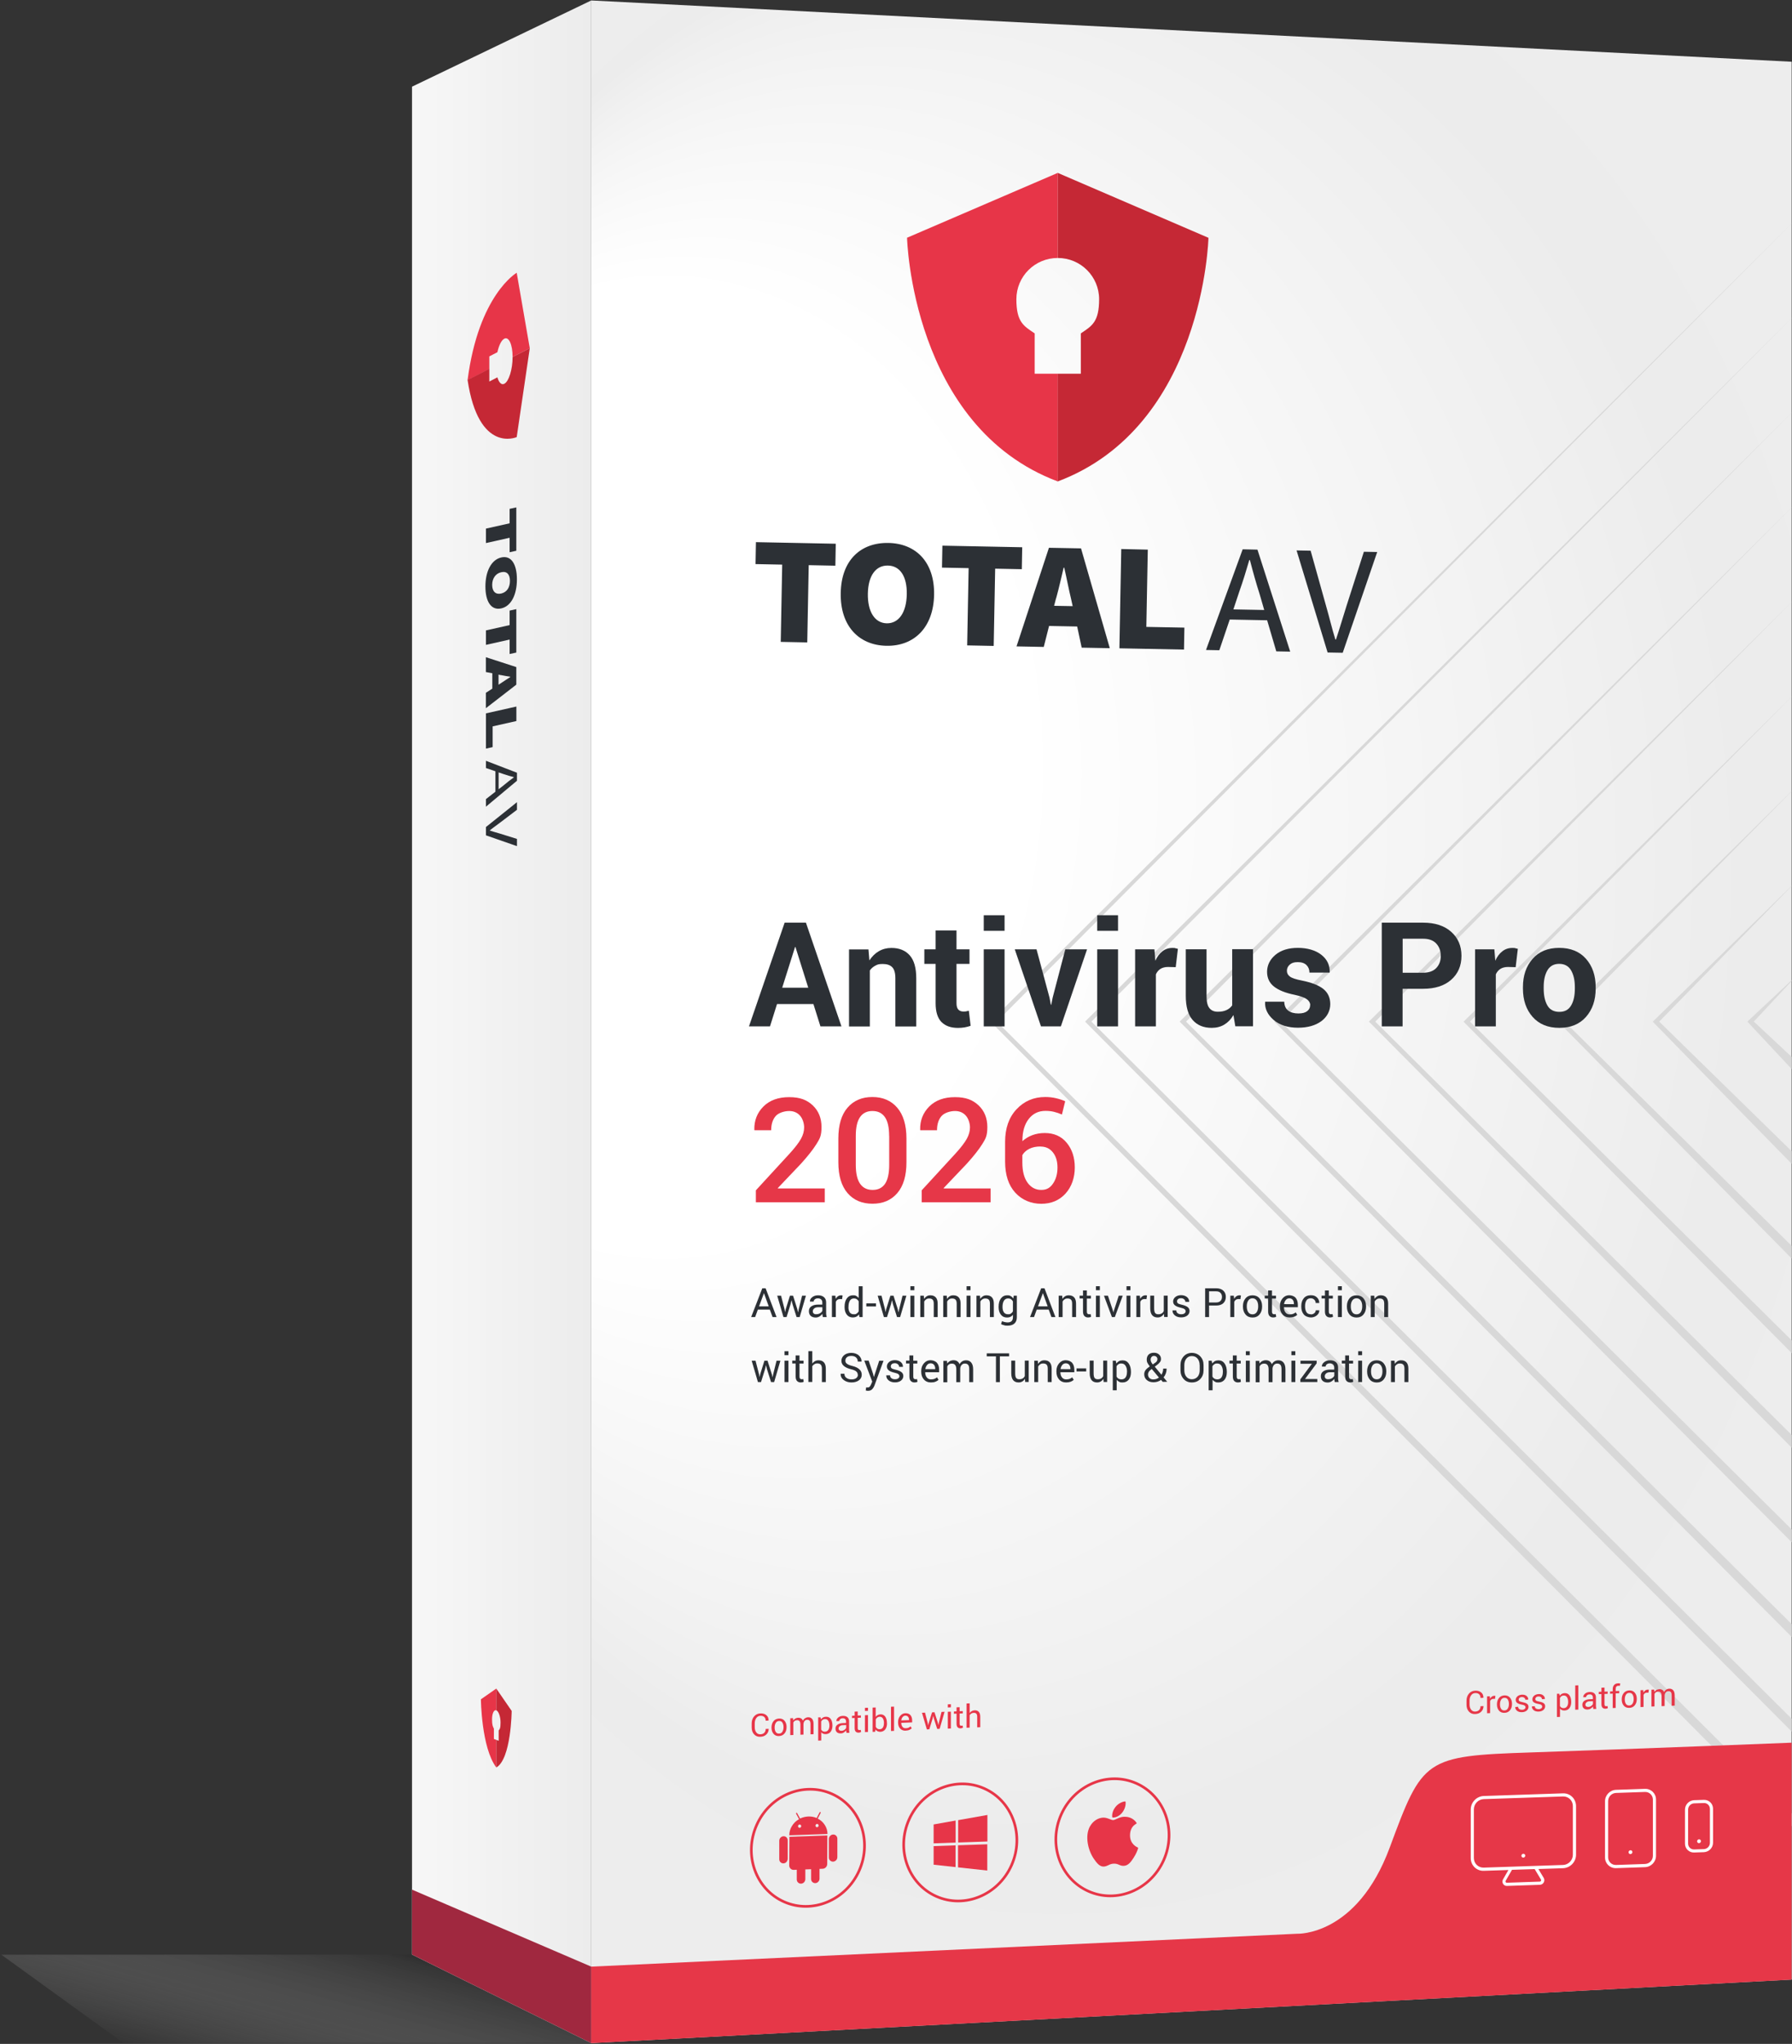
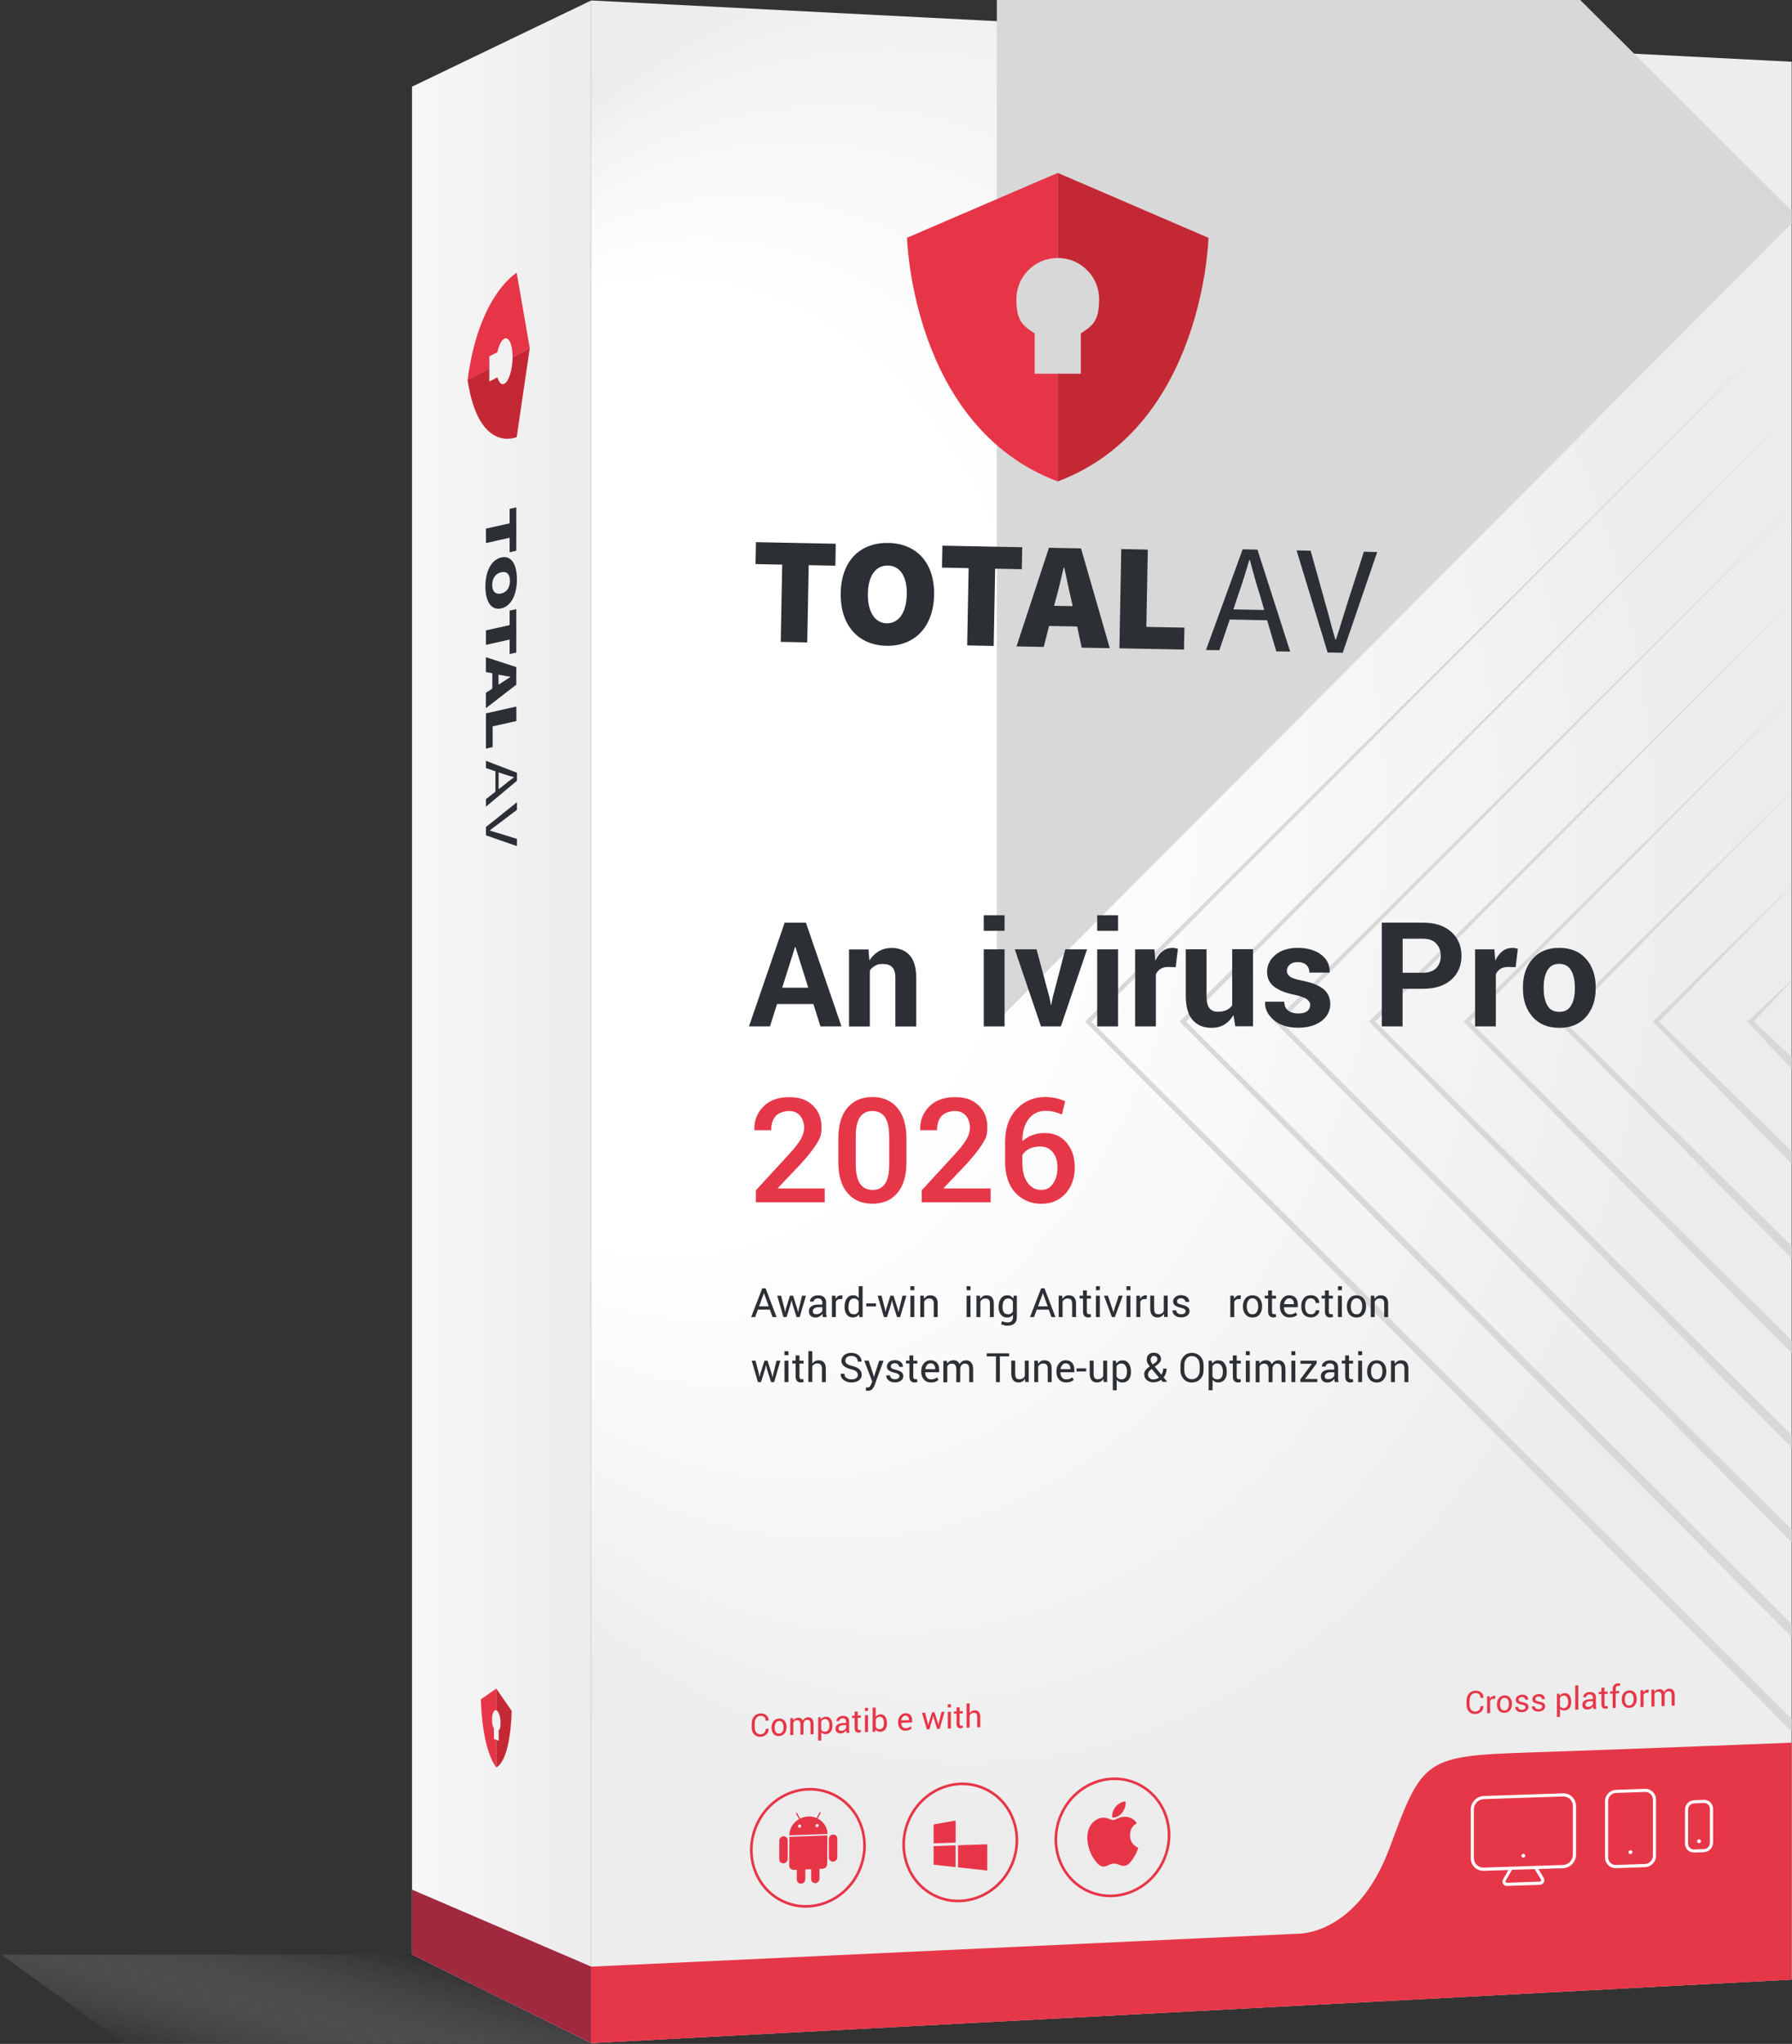
<svg xmlns="http://www.w3.org/2000/svg" id="TotalAV" version="1.1" viewBox="0 0 2702.7 3082">
  <rect x="0" y="0" width="2702.7" height="3082" fill="#333333" stroke="none" />
  <defs>
    <style>
      .st0, .st1 {
        fill: #e73548;
      }

      .st2 {
        fill: url(#linear-gradient1);
      }

      .st3 {
        fill: url(#radial-gradient);
      }

      .st4 {
        fill: url(#linear-gradient);
      }

      .st5, .st6 {
        fill: #2c3035;
      }

      .st5, .st7, .st1 {
        fill-rule: evenodd;
      }

      .st8 {
        isolation: isolate;
      }

      .st9 {
        fill: #d8d8d8;
      }

      .st10 {
        fill: #a0283f;
      }

      .st11 {
        fill: #fff;
      }

      .st12 {
        fill: none;
        stroke: #e73648;
        stroke-miterlimit: 10;
        stroke-width: 4px;
      }

      .st7 {
        fill: #c52835;
      }

      .st13 {
        fill: #e63748;
      }
    </style>
    <linearGradient id="linear-gradient" x1="411.3" y1="4412.8" x2="479.1" y2="4665.9" gradientTransform="translate(0 7559.8) scale(1 -1)" gradientUnits="userSpaceOnUse">
      <stop offset="0" stop-color="#fff" stop-opacity="0" />
      <stop offset="0" stop-color="#f6f6f6" stop-opacity="0" />
      <stop offset=".2" stop-color="#dedede" stop-opacity=".1" />
      <stop offset=".4" stop-color="#b6b6b6" stop-opacity=".2" />
      <stop offset=".6" stop-color="#7f7f7f" stop-opacity=".3" />
      <stop offset=".9" stop-color="#393939" stop-opacity=".4" />
      <stop offset="1" stop-color="#101010" stop-opacity=".5" />
    </linearGradient>
    <radialGradient id="radial-gradient" cx="1796.9" cy="-3887.3" fx="449.9" fy="-4227.2" r="1389.3" gradientTransform="translate(0 6470.8) scale(1 1.3)" gradientUnits="userSpaceOnUse">
      <stop offset="0" stop-color="#fff" />
      <stop offset=".4" stop-color="#fff" />
      <stop offset=".8" stop-color="#ececec" />
      <stop offset=".9" stop-color="#ededed" />
    </radialGradient>
    <linearGradient id="linear-gradient1" x1="621.4" y1="-5408.1" x2="891.7" y2="-5408.1" gradientTransform="translate(0 6948.8)" gradientUnits="userSpaceOnUse">
      <stop offset="0" stop-color="#f7f7f7" />
      <stop offset="1" stop-color="#ececec" />
    </linearGradient>
  </defs>
  <polygon id="Shadow" class="st4" points="891.8 3080.8 186.3 3080.8 2 2947.5 621.5 2947.3 891.8 3080.8" />
  <polygon id="Front_Base" class="st3" points="2702.2 2985 891.7 3080.8 891.7 .7 2702.2 93.1 2702.2 2985" />
  <g id="Arrows">
-     <path class="st9" d="M1503.4,1540.5L2701.9,337.3l.3.3v-.7l-1206,1201.2-2.4,2.4,2.4,2.4,1206,1210.9v-19.3l-1198.8-1194" />
+     <path class="st9" d="M1503.4,1540.5L2701.9,337.3l.3.3v-.7v-19.3l-1198.8-1194" />
    <path class="st9" d="M1646.1,1540.5L2701.9,480l.3.3v-.7l-1063.3,1058.5-2.4,2.4,2.4,2.4,1063.3,1068.1v-19.3l-1056.1-1051.2" />
    <path class="st9" d="M1788.8,1540.5l913.1-917.8.3.3v-.7l-920.6,915.8-2.4,2.4,2.4,2.4,920.6,925.4v-19.3l-913.4-908.5" />
    <path class="st9" d="M1931.6,1540.5l770.4-775.1.3.3v-.7l-777.9,773.1-2.5,2.4,2.5,2.4,777.9,782.7v-19.3l-770.7-765.8" />
    <path class="st9" d="M2074.2,1540.5l627.7-632.4.3.3v-.7l-635.2,630.4-2.4,2.4,2.4,2.4,635.2,640v-19.2l-628-623.2" />
    <path class="st9" d="M2217,1540.5l485-489.7.3.3v-.7l-492.5,487.8-2.4,2.4,2.4,2.5,492.5,497.3v-19.2l-485.3-480.7" />
    <path class="st9" d="M2359.6,1540.5l342.3-347,.2.2v-.7l-349.8,345.1-2.4,2.4,2.4,2.5,349.8,354.6v-19.1l-342.5-338" />
    <path class="st9" d="M2502.4,1540.5l199.6-204.2.2.2v-.8l-207.1,202.5-2.4,2.4,2.4,2.5,207.1,211.8v-19l-199.8-195.4" />
    <path class="st9" d="M2645.1,1540.4l57.1-61.1v-1.3l-64.4,60.2-2.4,2.3,2.4,2.6,64.4,68.9v-18.3l-57.1-53.3" />
  </g>
  <polygon id="Side_Base" class="st2" points="891.7 3080.8 621.4 2947.3 621.4 130.7 891.7 .7 891.7 3080.8" />
  <g class="st8">
    <g class="st8">
      <path class="st13" d="M1243.9,1812.9h-103.9v-18l50.9-55.4c8.3-9.1,14-16.6,17.2-22.4,3.2-5.8,4.7-11.5,4.7-17.1s-2-12.9-6.1-17.6-9.6-7.1-16.5-7.1-16,2.6-20.4,7.7c-4.4,5.2-6.7,12.2-6.7,21.3h-25.2l-.2-.6c-.4-13.9,4.2-25.6,13.6-35.1,9.5-9.5,22.4-14.2,38.9-14.2s26.9,4.2,35.7,12.5c8.7,8.3,13.1,19.2,13.1,32.5s-2.5,17.5-7.6,25.7-12.9,18.1-23.5,29.8l-34.8,36.6.3.6h70.5v20.9Z" />
      <path class="st13" d="M1367.1,1752.6c0,20.3-4.6,35.8-13.8,46.5-9.2,10.7-21.6,16-37.4,16s-28.4-5.3-37.6-16c-9.2-10.7-13.9-26.2-13.9-46.5v-35.8c0-20.3,4.6-35.8,13.8-46.5,9.2-10.7,21.7-16.1,37.5-16.1s28.3,5.4,37.5,16.1,13.9,26.2,13.9,46.5v35.8ZM1341,1712.9c0-12.8-2.1-22.3-6.4-28.4-4.3-6.2-10.6-9.2-18.8-9.2s-14.5,3.1-18.7,9.2c-4.3,6.2-6.4,15.6-6.4,28.4v43.5c0,12.9,2.2,22.4,6.5,28.6,4.3,6.2,10.6,9.3,18.9,9.3s14.5-3.1,18.7-9.2c4.2-6.2,6.3-15.7,6.3-28.7v-43.5Z" />
      <path class="st13" d="M1494,1812.9h-103.9v-18l50.9-55.4c8.3-9.1,14-16.6,17.2-22.4,3.2-5.8,4.7-11.5,4.7-17.1s-2-12.9-6.1-17.6-9.6-7.1-16.5-7.1-16,2.6-20.4,7.7c-4.4,5.2-6.7,12.2-6.7,21.3h-25.2l-.2-.6c-.4-13.9,4.2-25.6,13.6-35.1,9.5-9.5,22.4-14.2,38.9-14.2s26.9,4.2,35.7,12.5c8.7,8.3,13.1,19.2,13.1,32.5s-2.5,17.5-7.6,25.7-12.9,18.1-23.5,29.8l-34.8,36.6.3.6h70.5v20.9Z" />
      <path class="st13" d="M1576.5,1654.2c5.6,0,11,.6,16.1,1.8s9.8,2.7,13.9,4.6l-4.9,20c-4-1.7-7.9-3.1-11.7-4-3.8-1-8.2-1.5-13.2-1.5-10.5,0-18.9,4.1-25.2,12.2-6.3,8.1-9.5,19-9.5,32.7v.8c4.3-3.9,9.3-7,15-9.1s11.9-3.2,18.7-3.2c14,0,25,4.9,33.1,14.7,8.1,9.8,12.2,22.2,12.2,37.3s-4.7,29.1-14,39.3c-9.3,10.2-21.5,15.4-36.6,15.4s-29-5.6-39.2-16.8-15.3-26.8-15.3-46.8v-29.9c0-20.3,5.7-36.7,17.2-49,11.5-12.3,25.9-18.5,43.3-18.5ZM1569.2,1728.8c-6.6,0-12.2,1.2-16.8,3.5-4.6,2.3-8.1,5.5-10.5,9.5v11.2c0,13.2,2.7,23.4,8,30.6,5.3,7.2,12.2,10.7,20.5,10.7s13.6-3.3,17.9-9.8c4.4-6.5,6.6-14.5,6.6-24s-2.3-17-6.9-22.8c-4.6-5.9-10.8-8.8-18.8-8.8Z" />
    </g>
  </g>
  <g class="st8">
    <g class="st8">
      <path class="st6" d="M1161.2,1974.8h-18.2l-4.1,11.2h-6l16.8-43.4h5l16.5,43.4h-6l-4.1-11.2ZM1144.8,1969.9h14.6l-7.1-19.7h-.2l-7.3,19.7Z" />
      <path class="st6" d="M1183.3,1974.3l.7,3.9h.2l.8-3.9,6.4-20.5h4.7l6.5,20.5.9,4.3h.2l.9-4.3,5.1-20.5h5.8l-9.4,32.2h-4.7l-6.2-19.6-1.3-5.5h-.2s-1.3,5.5-1.3,5.5l-6.1,19.6h-4.7l-9.4-32.2h5.8l5.3,20.5Z" />
      <path class="st6" d="M1241,1986c-.2-1-.4-1.8-.5-2.6-.1-.7-.2-1.5-.2-2.2-1.1,1.5-2.5,2.8-4.3,3.9-1.8,1-3.6,1.6-5.7,1.6-3.4,0-5.9-.9-7.7-2.6-1.8-1.7-2.6-4.1-2.6-7.1s1.2-5.5,3.7-7.2c2.5-1.7,5.9-2.6,10.1-2.6h6.4v-3.2c0-1.9-.6-3.4-1.7-4.5-1.2-1.1-2.8-1.7-4.9-1.7s-3.4.5-4.6,1.4c-1.2,1-1.8,2.1-1.8,3.5h-5.6v-.2c-.2-2.3.9-4.5,3.3-6.4,2.3-1.9,5.3-2.9,9-2.9s6.6.9,8.8,2.8,3.3,4.5,3.3,8v15.5c0,1.2,0,2.3.2,3.3s.3,2.1.7,3.2h-6ZM1231.3,1981.7c2.1,0,4-.5,5.7-1.6,1.7-1.1,2.8-2.3,3.3-3.7v-5.2h-6.6c-2.4,0-4.3.6-5.7,1.8-1.4,1.2-2.1,2.6-2.1,4.2s.4,2.6,1.3,3.4c.9.8,2.2,1.2,4,1.2Z" />
      <path class="st6" d="M1270,1959l-3-.2c-1.5,0-2.9.4-3.9,1.1-1.1.7-1.9,1.8-2.5,3.1v23h-5.9v-32.2h5.2l.6,4.7c.9-1.7,2-3,3.4-3.9,1.3-.9,2.9-1.4,4.6-1.4s.9,0,1.3.1.7.1,1,.2l-.8,5.5Z" />
      <path class="st6" d="M1273.8,1970.5c0-5.2,1.1-9.4,3.3-12.5s5.3-4.8,9.3-4.8,3.6.3,5,1c1.5.7,2.7,1.7,3.7,3v-17.7h5.9v46.5h-4.8l-.7-4c-1.1,1.5-2.3,2.7-3.9,3.4-1.5.8-3.3,1.2-5.3,1.2-3.9,0-7-1.4-9.2-4.3s-3.3-6.6-3.3-11.2v-.6ZM1279.6,1971.1c0,3.3.7,5.9,2,7.8,1.3,2,3.4,2.9,6.2,2.9s3.2-.4,4.4-1.2c1.2-.8,2.2-1.9,2.9-3.3v-15c-.8-1.3-1.7-2.4-2.9-3.2s-2.6-1.2-4.3-1.2c-2.8,0-4.9,1.2-6.2,3.5-1.3,2.3-2,5.3-2,9.1v.6Z" />
      <path class="st6" d="M1321.2,1970h-14.6v-4.6h14.6v4.6Z" />
      <path class="st6" d="M1334.8,1974.3l.7,3.9h.2l.8-3.9,6.4-20.5h4.7l6.5,20.5.9,4.3h.2l.9-4.3,5.1-20.5h5.8l-9.4,32.2h-4.7l-6.2-19.6-1.3-5.5h-.2s-1.3,5.5-1.3,5.5l-6.1,19.6h-4.7l-9.4-32.2h5.8l5.3,20.5Z" />
      <path class="st6" d="M1379,1945.5h-5.9v-6h5.9v6ZM1379,1986h-5.9v-32.2h5.9v32.2Z" />
      <path class="st6" d="M1393.3,1953.8l.4,4.8c1.1-1.7,2.4-3,4-4s3.5-1.4,5.5-1.4c3.5,0,6.2,1,8.1,3.1,1.9,2,2.9,5.2,2.9,9.4v20.3h-5.9v-20.2c0-2.8-.6-4.9-1.7-6-1.1-1.2-2.8-1.8-5.1-1.8s-3.2.4-4.5,1.2c-1.3.8-2.3,1.9-3.1,3.3v23.5h-5.9v-32.2h5.2Z" />
-       <path class="st6" d="M1427.9,1953.8l.4,4.8c1.1-1.7,2.4-3,4-4s3.5-1.4,5.5-1.4c3.5,0,6.2,1,8.1,3.1,1.9,2,2.9,5.2,2.9,9.4v20.3h-5.9v-20.2c0-2.8-.6-4.9-1.7-6-1.1-1.2-2.8-1.8-5.1-1.8s-3.2.4-4.5,1.2c-1.3.8-2.3,1.9-3.1,3.3v23.5h-5.9v-32.2h5.2Z" />
      <path class="st6" d="M1463.7,1945.5h-5.9v-6h5.9v6ZM1463.7,1986h-5.9v-32.2h5.9v32.2Z" />
      <path class="st6" d="M1478,1953.8l.4,4.8c1.1-1.7,2.4-3,4-4s3.5-1.4,5.5-1.4c3.5,0,6.2,1,8.1,3.1,1.9,2,2.9,5.2,2.9,9.4v20.3h-5.9v-20.2c0-2.8-.6-4.9-1.7-6-1.1-1.2-2.8-1.8-5.1-1.8s-3.2.4-4.5,1.2c-1.3.8-2.3,1.9-3.1,3.3v23.5h-5.9v-32.2h5.2Z" />
      <path class="st6" d="M1506.1,1970.5c0-5.2,1.1-9.4,3.4-12.5s5.4-4.8,9.4-4.8,3.8.4,5.4,1.2,2.8,2,3.9,3.6l.7-4.2h4.7v32.4c0,4.1-1.2,7.3-3.6,9.5-2.4,2.2-5.9,3.3-10.4,3.3s-3.2-.2-5-.6c-1.8-.4-3.4-1-4.8-1.7l1.5-4.6c1.1.6,2.3,1.1,3.8,1.4s3,.6,4.4.6c2.9,0,4.9-.7,6.2-2,1.3-1.3,2-3.3,2-5.9v-3.6c-1.1,1.4-2.3,2.4-3.8,3.1-1.5.7-3.2,1-5.1,1-4,0-7.1-1.4-9.3-4.3s-3.4-6.6-3.4-11.2v-.6ZM1512,1971.1c0,3.2.7,5.8,2.1,7.8s3.5,2.9,6.3,2.9,3.2-.4,4.4-1.2c1.2-.8,2.2-1.9,2.9-3.4v-14.8c-.8-1.4-1.7-2.5-2.9-3.3-1.2-.8-2.7-1.2-4.4-1.2-2.8,0-4.9,1.2-6.3,3.5s-2.1,5.4-2.1,9v.6Z" />
      <path class="st6" d="M1581.8,1974.8h-18.2l-4.1,11.2h-6l16.8-43.4h5l16.5,43.4h-6l-4.1-11.2ZM1565.5,1969.9h14.6l-7.1-19.7h-.2l-7.3,19.7Z" />
      <path class="st6" d="M1602,1953.8l.4,4.8c1.1-1.7,2.4-3,4-4s3.5-1.4,5.5-1.4c3.5,0,6.2,1,8.1,3.1,1.9,2,2.9,5.2,2.9,9.4v20.3h-5.9v-20.2c0-2.8-.6-4.9-1.7-6-1.1-1.2-2.8-1.8-5.1-1.8s-3.2.4-4.5,1.2c-1.3.8-2.3,1.9-3.1,3.3v23.5h-5.9v-32.2h5.2Z" />
      <path class="st6" d="M1639.2,1946v7.8h6.1v4.3h-6.1v19.6c0,1.5.3,2.6.9,3.2.6.6,1.5.9,2.5.9s.7,0,1.1-.1c.4,0,.8-.2,1.1-.3l.8,4c-.4.4-1.1.7-1.9.9-.8.2-1.7.3-2.5.3-2.4,0-4.3-.7-5.7-2.2-1.4-1.4-2.1-3.7-2.1-6.8v-19.6h-5.1v-4.3h5.1v-7.8h5.9Z" />
      <path class="st6" d="M1658.8,1945.5h-5.9v-6h5.9v6ZM1658.8,1986h-5.9v-32.2h5.9v32.2Z" />
      <path class="st6" d="M1678.6,1976.5l.5,2.3h.2l.6-2.3,7.4-22.7h6l-11.9,32.2h-4.4l-12-32.2h6l7.6,22.7Z" />
      <path class="st6" d="M1704.9,1945.5h-5.9v-6h5.9v6ZM1704.9,1986h-5.9v-32.2h5.9v32.2Z" />
      <path class="st6" d="M1729.2,1959l-3-.2c-1.5,0-2.9.4-3.9,1.1-1.1.7-1.9,1.8-2.5,3.1v23h-5.9v-32.2h5.2l.6,4.7c.9-1.7,2-3,3.4-3.9,1.3-.9,2.9-1.4,4.6-1.4s.9,0,1.2.1c.4,0,.7.1,1,.2l-.8,5.5Z" />
      <path class="st6" d="M1755.3,1981.2c-1,1.7-2.3,3.1-3.9,4-1.6.9-3.4,1.4-5.5,1.4-3.5,0-6.3-1.1-8.2-3.4s-2.9-5.7-2.9-10.5v-19h5.9v19.1c0,3.4.5,5.8,1.5,7.1,1,1.3,2.6,1.9,4.7,1.9s3.8-.4,5.2-1.3c1.4-.8,2.4-2,3.1-3.6v-23.2h5.9v32.2h-5.3l-.4-4.8Z" />
      <path class="st6" d="M1788.2,1977.4c0-1.3-.5-2.4-1.5-3.2-1-.8-2.8-1.6-5.6-2.2-3.9-.9-6.9-2-8.8-3.5-2-1.5-3-3.4-3-6s1.1-4.8,3.3-6.7c2.2-1.8,5.1-2.8,8.7-2.8s6.7,1,9,2.9c2.2,1.9,3.3,4.3,3.2,7v.2h-5.7c0-1.4-.6-2.7-1.8-3.8s-2.7-1.7-4.7-1.7-3.6.5-4.6,1.4c-1,.9-1.5,2-1.5,3.3s.4,2.3,1.3,3c.9.7,2.7,1.4,5.5,2,4.1.9,7.1,2.1,9.1,3.6,2,1.5,3,3.5,3,6s-1.2,5.2-3.5,6.9-5.3,2.7-9.1,2.7-7.3-1-9.7-3.1-3.5-4.5-3.4-7.3v-.2h5.7c0,2.1.9,3.6,2.3,4.5,1.5,1,3.1,1.4,5.1,1.4s3.7-.4,4.9-1.3,1.8-2,1.8-3.3Z" />
-       <path class="st6" d="M1823.5,1968.6v17.4h-5.9v-43.4h16.6c4.6,0,8.2,1.2,10.8,3.6,2.6,2.4,3.8,5.5,3.8,9.4s-1.3,7.1-3.8,9.5c-2.6,2.4-6.2,3.5-10.8,3.5h-10.7ZM1823.5,1964h10.7c2.9,0,5.1-.8,6.6-2.4s2.2-3.6,2.2-6-.7-4.4-2.2-6c-1.5-1.6-3.6-2.4-6.6-2.4h-10.7v16.7Z" />
      <path class="st6" d="M1870.9,1959l-3-.2c-1.5,0-2.9.4-3.9,1.1-1.1.7-1.9,1.8-2.5,3.1v23h-5.9v-32.2h5.2l.6,4.7c.9-1.7,2-3,3.4-3.9,1.3-.9,2.9-1.4,4.6-1.4s.9,0,1.2.1c.4,0,.7.1,1,.2l-.8,5.5Z" />
      <path class="st6" d="M1874.6,1969.6c0-4.8,1.3-8.7,3.9-11.8,2.6-3.1,6.1-4.6,10.5-4.6s8,1.5,10.6,4.6c2.6,3.1,3.9,7,3.9,11.8v.7c0,4.8-1.3,8.7-3.9,11.8-2.6,3.1-6.1,4.6-10.5,4.6s-8-1.5-10.6-4.6c-2.6-3.1-3.9-7-3.9-11.8v-.7ZM1880.4,1970.2c0,3.4.7,6.2,2.2,8.4,1.4,2.2,3.6,3.3,6.4,3.3s4.9-1.1,6.4-3.3c1.4-2.2,2.2-5,2.2-8.4v-.7c0-3.4-.7-6.2-2.2-8.4-1.5-2.2-3.6-3.4-6.4-3.4s-4.9,1.1-6.4,3.4-2.2,5-2.2,8.4v.7Z" />
      <path class="st6" d="M1918.4,1946v7.8h6.1v4.3h-6.1v19.6c0,1.5.3,2.6.9,3.2.6.6,1.5.9,2.5.9s.7,0,1.1-.1c.4,0,.8-.2,1.1-.3l.8,4c-.4.4-1.1.7-1.9.9-.8.2-1.7.3-2.5.3-2.4,0-4.3-.7-5.7-2.2-1.4-1.4-2.1-3.7-2.1-6.8v-19.6h-5.1v-4.3h5.1v-7.8h5.9Z" />
      <path class="st6" d="M1945.1,1986.6c-4.5,0-8.1-1.5-10.7-4.5-2.7-3-4-6.9-4-11.6v-1.3c0-4.6,1.4-8.4,4.1-11.5s6-4.6,9.7-4.6,7.6,1.3,9.9,3.9c2.2,2.6,3.3,6.1,3.3,10.5v3.7h-21c0,3.2.8,5.8,2.4,7.8,1.5,2,3.6,3,6.3,3s3.7-.3,5.2-.8c1.5-.6,2.8-1.3,3.9-2.3l2.3,3.8c-1.2,1.1-2.7,2.1-4.6,2.8s-4.2,1.1-6.9,1.1ZM1944.2,1957.8c-2,0-3.6.8-5,2.5-1.4,1.7-2.2,3.7-2.6,6.2h0c0,.1,14.9.1,14.9.1v-.8c0-2.3-.6-4.2-1.8-5.8-1.2-1.5-3.1-2.3-5.5-2.3Z" />
      <path class="st6" d="M1977.1,1982c1.9,0,3.7-.6,5.1-1.8,1.5-1.2,2.2-2.7,2.2-4.4h5.3v.2c.2,2.8-1.1,5.3-3.6,7.4s-5.6,3.2-9,3.2-8.3-1.5-10.8-4.6c-2.5-3.1-3.7-6.9-3.7-11.5v-1.3c0-4.6,1.2-8.4,3.7-11.5,2.5-3.1,6.1-4.6,10.7-4.6s6.9,1.1,9.2,3.3c2.4,2.2,3.5,5,3.5,8.2v.2h-5.4c0-2-.7-3.6-2.1-5-1.4-1.4-3.1-2.1-5.3-2.1-3.1,0-5.3,1.1-6.6,3.3-1.3,2.2-2,4.9-2,8.1v1.2c0,3.3.7,6,2,8.2s3.5,3.3,6.6,3.3Z" />
      <path class="st6" d="M2004.1,1946v7.8h6.1v4.3h-6.1v19.6c0,1.5.3,2.6.9,3.2.6.6,1.5.9,2.5.9s.7,0,1.1-.1c.4,0,.8-.2,1.1-.3l.8,4c-.4.4-1.1.7-1.9.9-.8.2-1.7.3-2.5.3-2.4,0-4.3-.7-5.7-2.2-1.4-1.4-2.1-3.7-2.1-6.8v-19.6h-5.1v-4.3h5.1v-7.8h5.9Z" />
      <path class="st6" d="M2023.8,1945.5h-5.9v-6h5.9v6ZM2023.8,1986h-5.9v-32.2h5.9v32.2Z" />
      <path class="st6" d="M2031.4,1969.6c0-4.8,1.3-8.7,3.9-11.8,2.6-3.1,6.1-4.6,10.5-4.6s8,1.5,10.6,4.6c2.6,3.1,3.9,7,3.9,11.8v.7c0,4.8-1.3,8.7-3.9,11.8-2.6,3.1-6.1,4.6-10.5,4.6s-8-1.5-10.6-4.6c-2.6-3.1-3.9-7-3.9-11.8v-.7ZM2037.3,1970.2c0,3.4.7,6.2,2.2,8.4,1.4,2.2,3.6,3.3,6.4,3.3s4.9-1.1,6.4-3.3c1.4-2.2,2.2-5,2.2-8.4v-.7c0-3.4-.7-6.2-2.2-8.4-1.5-2.2-3.6-3.4-6.4-3.4s-4.9,1.1-6.4,3.4-2.2,5-2.2,8.4v.7Z" />
      <path class="st6" d="M2072.7,1953.8l.4,4.8c1.1-1.7,2.4-3,4-4s3.5-1.4,5.5-1.4c3.5,0,6.2,1,8.1,3.1,1.9,2,2.9,5.2,2.9,9.4v20.3h-5.9v-20.2c0-2.8-.6-4.9-1.7-6-1.1-1.2-2.8-1.8-5.1-1.8s-3.2.4-4.5,1.2c-1.3.8-2.3,1.9-3.1,3.3v23.5h-5.9v-32.2h5.2Z" />
    </g>
  </g>
  <g class="st8">
    <g class="st8">
      <path class="st6" d="M1144.8,2072.3l.7,3.9h.2l.8-3.9,6.4-20.5h4.7l6.5,20.5.9,4.3h.2l.9-4.3,5.1-20.5h5.8l-9.4,32.2h-4.7l-6.2-19.6-1.3-5.5h-.2s-1.3,5.5-1.3,5.5l-6.1,19.6h-4.7l-9.4-32.2h5.8l5.3,20.5Z" />
      <path class="st6" d="M1189.1,2043.5h-5.9v-6h5.9v6ZM1189.1,2084h-5.9v-32.2h5.9v32.2Z" />
      <path class="st6" d="M1205.8,2044v7.8h6.1v4.3h-6.1v19.6c0,1.5.3,2.6.9,3.2.6.6,1.5.9,2.5.9s.7,0,1.1-.1c.4,0,.8-.2,1.1-.3l.8,4c-.4.4-1.1.7-1.9.9-.8.2-1.7.3-2.5.3-2.4,0-4.3-.7-5.7-2.2-1.4-1.4-2.1-3.7-2.1-6.8v-19.6h-5.1v-4.3h5.1v-7.8h5.9Z" />
      <path class="st6" d="M1225.1,2056.1c1.1-1.5,2.5-2.8,4.1-3.6,1.6-.9,3.4-1.3,5.4-1.3,3.4,0,6.1,1,8,3.1s2.9,5.2,2.9,9.5v20.2h-5.9v-20.3c0-2.7-.6-4.6-1.7-5.9s-2.8-1.9-5.1-1.9-3.1.4-4.4,1.1c-1.3.8-2.4,1.8-3.3,3.1v23.8h-5.9v-46.5h5.9v18.6Z" />
      <path class="st6" d="M1293.7,2073.1c0-2-.7-3.6-2.2-5s-4.1-2.5-7.9-3.4c-4.6-1.1-8.2-2.7-10.7-4.8-2.6-2.1-3.9-4.8-3.9-8s1.4-6.2,4.2-8.5c2.8-2.3,6.4-3.4,10.8-3.4s8.5,1.3,11.3,3.9c2.8,2.6,4.2,5.6,4.1,9.1v.2h-5.7c0-2.5-.8-4.6-2.5-6.2-1.7-1.6-4.1-2.4-7.2-2.4s-5.2.7-6.7,2c-1.6,1.3-2.3,3-2.3,5.2s.8,3.5,2.5,4.7c1.7,1.3,4.4,2.4,8.2,3.3,4.6,1.1,8,2.8,10.4,5s3.6,4.9,3.6,8.2-1.4,6.3-4.3,8.4-6.6,3.2-11.2,3.2-8.2-1.2-11.5-3.5c-3.3-2.4-4.9-5.5-4.8-9.4v-.2h5.7c0,2.8,1,4.9,3.1,6.3,2,1.5,4.6,2.2,7.6,2.2s5.3-.6,7-1.9,2.6-2.9,2.6-5.1Z" />
      <path class="st6" d="M1316.9,2072.1l1,4.1h.2l7.9-24.3h6.5l-13.6,37.2c-.8,2.2-2,4.1-3.5,5.7-1.5,1.6-3.6,2.4-6.2,2.4s-1.1,0-1.8-.2c-.7-.1-1.3-.2-1.7-.3l.6-4.6c-.1,0,.2,0,1.1,0,.8,0,1.3,0,1.6,0,1.3,0,2.3-.6,3.1-1.7.8-1.1,1.5-2.3,2-3.7l1.4-3.4-12-31.6h6.6l6.8,20.3Z" />
      <path class="st6" d="M1356.5,2075.4c0-1.3-.5-2.4-1.5-3.2-1-.8-2.8-1.6-5.6-2.2-3.9-.9-6.9-2-8.8-3.5-2-1.5-3-3.4-3-6s1.1-4.8,3.3-6.7c2.2-1.8,5.1-2.8,8.7-2.8s6.7,1,9,2.9c2.2,1.9,3.3,4.3,3.2,7v.2h-5.7c0-1.4-.6-2.7-1.8-3.8-1.2-1.1-2.7-1.7-4.7-1.7s-3.6.5-4.6,1.4c-1,.9-1.5,2-1.5,3.3s.4,2.3,1.3,3c.9.7,2.7,1.4,5.5,2,4.1.9,7.1,2.1,9.1,3.6,2,1.5,3,3.5,3,6s-1.2,5.2-3.5,6.9c-2.3,1.8-5.3,2.7-9.1,2.7s-7.3-1-9.7-3.1-3.5-4.5-3.4-7.3v-.2h5.7c0,2.1.9,3.6,2.3,4.5,1.4,1,3.1,1.4,5.1,1.4s3.7-.4,4.9-1.3c1.2-.8,1.8-2,1.8-3.3Z" />
      <path class="st6" d="M1377.4,2044v7.8h6.1v4.3h-6.1v19.6c0,1.5.3,2.6.9,3.2.6.6,1.5.9,2.5.9s.7,0,1.1-.1c.4,0,.8-.2,1.1-.3l.8,4c-.4.4-1.1.7-1.9.9-.8.2-1.7.3-2.5.3-2.4,0-4.3-.7-5.7-2.2-1.4-1.4-2.1-3.7-2.1-6.8v-19.6h-5.1v-4.3h5.1v-7.8h5.9Z" />
      <path class="st6" d="M1404.1,2084.6c-4.5,0-8.1-1.5-10.7-4.5-2.7-3-4-6.9-4-11.6v-1.3c0-4.6,1.4-8.4,4.1-11.5s6-4.6,9.7-4.6,7.6,1.3,9.9,3.9,3.3,6.1,3.3,10.5v3.7h-21c0,3.2.8,5.8,2.4,7.8,1.5,2,3.6,3,6.3,3s3.7-.3,5.2-.8c1.5-.6,2.8-1.3,3.9-2.3l2.3,3.8c-1.2,1.1-2.7,2.1-4.6,2.8-1.9.8-4.2,1.1-6.9,1.1ZM1403.2,2055.8c-2,0-3.6.8-5,2.5s-2.2,3.7-2.6,6.2h0c0,.1,14.9.1,14.9.1v-.8c0-2.3-.6-4.2-1.8-5.8-1.2-1.5-3.1-2.3-5.5-2.3Z" />
      <path class="st6" d="M1428.2,2051.8l.4,4.2c1.1-1.5,2.4-2.7,4-3.6,1.6-.8,3.5-1.3,5.6-1.3s4,.5,5.5,1.5c1.5,1,2.7,2.5,3.5,4.5,1-1.8,2.4-3.3,4-4.3s3.6-1.6,5.8-1.6c3.3,0,5.9,1.1,7.8,3.4s2.9,5.6,2.9,10.2v19.3h-5.9v-19.3c0-3.2-.5-5.4-1.6-6.7-1.1-1.3-2.7-2-4.9-2s-3.6.7-4.9,2.1-2,3.1-2.2,5.3v20.7h-5.9v-19.3c0-3-.6-5.2-1.7-6.6-1.1-1.4-2.7-2.1-4.8-2.1s-3.3.4-4.4,1.1c-1.2.7-2,1.8-2.7,3.1v23.9h-5.9v-32.2h5.2Z" />
      <path class="st6" d="M1521.9,2045.3h-13.9v38.8h-5.9v-38.8h-13.9v-4.6h33.7v4.6Z" />
      <path class="st6" d="M1545.7,2079.2c-1,1.7-2.3,3.1-3.9,4-1.6.9-3.4,1.4-5.5,1.4-3.5,0-6.3-1.1-8.2-3.4s-2.9-5.7-2.9-10.5v-19h5.9v19.1c0,3.4.5,5.8,1.5,7.1s2.6,1.9,4.7,1.9,3.8-.4,5.2-1.3c1.4-.8,2.4-2,3.1-3.6v-23.2h5.9v32.2h-5.3l-.4-4.8Z" />
      <path class="st6" d="M1565.2,2051.8l.4,4.8c1.1-1.7,2.4-3,4-4s3.5-1.4,5.5-1.4c3.5,0,6.2,1,8.1,3.1,1.9,2,2.9,5.2,2.9,9.4v20.3h-5.9v-20.2c0-2.8-.6-4.9-1.7-6-1.1-1.2-2.8-1.8-5.1-1.8s-3.2.4-4.5,1.2c-1.3.8-2.3,1.9-3.1,3.3v23.5h-5.9v-32.2h5.2Z" />
      <path class="st6" d="M1608,2084.6c-4.5,0-8.1-1.5-10.7-4.5-2.7-3-4-6.9-4-11.6v-1.3c0-4.6,1.4-8.4,4.1-11.5s6-4.6,9.7-4.6,7.6,1.3,9.9,3.9c2.2,2.6,3.3,6.1,3.3,10.5v3.7h-21c0,3.2.8,5.8,2.4,7.8,1.5,2,3.6,3,6.3,3s3.7-.3,5.2-.8c1.5-.6,2.8-1.3,3.9-2.3l2.3,3.8c-1.2,1.1-2.7,2.1-4.6,2.8s-4.2,1.1-6.9,1.1ZM1607.1,2055.8c-2,0-3.6.8-5,2.5-1.4,1.7-2.2,3.7-2.6,6.2h0c0,.1,14.9.1,14.9.1v-.8c0-2.3-.6-4.2-1.8-5.8-1.2-1.5-3.1-2.3-5.5-2.3Z" />
      <path class="st6" d="M1638.2,2068h-14.6v-4.6h14.6v4.6Z" />
      <path class="st6" d="M1664,2079.2c-1,1.7-2.3,3.1-3.9,4-1.6.9-3.4,1.4-5.5,1.4-3.5,0-6.3-1.1-8.2-3.4s-2.9-5.7-2.9-10.5v-19h5.9v19.1c0,3.4.5,5.8,1.5,7.1,1,1.3,2.6,1.9,4.7,1.9s3.8-.4,5.2-1.3c1.4-.8,2.4-2,3.1-3.6v-23.2h5.9v32.2h-5.3l-.4-4.8Z" />
      <path class="st6" d="M1705.7,2069.1c0,4.6-1.1,8.4-3.3,11.2-2.2,2.8-5.3,4.3-9.2,4.3s-3.7-.3-5.2-1-2.8-1.7-3.8-3v15.8h-5.9v-44.6h4.5l.9,4.2c1.1-1.5,2.4-2.7,3.9-3.5,1.6-.8,3.4-1.2,5.5-1.2,4,0,7.1,1.6,9.3,4.8,2.2,3.2,3.3,7.4,3.3,12.6v.6ZM1699.8,2068.5c0-3.6-.7-6.6-2.2-9-1.4-2.4-3.6-3.5-6.4-3.5s-3.1.4-4.3,1.1-2.2,1.8-2.9,3.1v15.6c.7,1.3,1.7,2.4,2.9,3.1,1.2.7,2.7,1.1,4.4,1.1,2.8,0,4.9-1,6.3-3,1.4-2,2.1-4.7,2.1-7.9v-.6Z" />
      <path class="st6" d="M1725.7,2072.3c0-2.4.7-4.5,2.1-6.4,1.4-1.8,3.5-3.6,6.3-5.5-1.5-2-2.7-3.7-3.5-5.3-.8-1.5-1.1-3.1-1.1-4.8,0-3.4,1-5.9,2.9-7.8,1.9-1.8,4.6-2.7,8-2.7s5.7.9,7.7,2.7,2.9,4,2.9,6.5-.5,3.6-1.6,5c-1,1.4-2.6,2.9-4.6,4.4l-3.2,2.4,10.1,12.2c.8-1.3,1.4-2.7,1.9-4.3s.7-3.2.7-5h5.2c0,2.6-.4,5-1.2,7.3-.8,2.2-1.9,4.2-3.4,6l5.5,6.6h0c0,.1-6.8.1-6.8.1l-2.5-3c-1.6,1.2-3.3,2.1-5.3,2.7-1.9.6-3.9.9-6,.9-4.3,0-7.7-1.1-10.3-3.4s-3.8-5.2-3.8-8.9ZM1739.8,2080c1.4,0,2.8-.2,4.2-.7,1.4-.5,2.7-1.2,3.9-2.1l-10.8-12.9-1.2.9c-1.8,1.3-3,2.6-3.6,3.9s-.9,2.3-.9,3.3c0,2.2.7,4.1,2.1,5.5s3.5,2.2,6.1,2.2ZM1735.4,2050.4c0,1.1.3,2.2.8,3.3.5,1.1,1.3,2.4,2.4,3.7l4.1-2.8c1.1-.8,1.9-1.6,2.3-2.5.4-.9.6-1.9.6-2.9s-.5-2.3-1.4-3.2c-1-.9-2.2-1.4-3.8-1.4s-2.8.6-3.7,1.7c-.9,1.1-1.3,2.5-1.3,4.1Z" />
      <path class="st6" d="M1815.2,2066.2c0,5.3-1.6,9.7-4.9,13.2-3.3,3.5-7.5,5.2-12.8,5.2s-9.2-1.7-12.3-5.2c-3.2-3.5-4.8-7.9-4.8-13.2v-7.7c0-5.3,1.6-9.7,4.8-13.2s7.3-5.3,12.3-5.3,9.5,1.8,12.8,5.3,4.9,7.9,4.9,13.2v7.7ZM1809.3,2058.4c0-4-1.1-7.2-3.2-9.8-2.1-2.5-5-3.8-8.6-3.8s-6.1,1.3-8.2,3.8c-2,2.5-3.1,5.8-3.1,9.8v7.8c0,4,1,7.3,3.1,9.8s4.8,3.8,8.2,3.8,6.5-1.3,8.7-3.8c2.1-2.5,3.2-5.8,3.2-9.8v-7.8Z" />
      <path class="st6" d="M1850.3,2069.1c0,4.6-1.1,8.4-3.3,11.2-2.2,2.8-5.3,4.3-9.2,4.3s-3.7-.3-5.2-1-2.8-1.7-3.8-3v15.8h-5.9v-44.6h4.5l.9,4.2c1.1-1.5,2.4-2.7,3.9-3.5,1.6-.8,3.4-1.2,5.5-1.2,4,0,7.1,1.6,9.3,4.8,2.2,3.2,3.3,7.4,3.3,12.6v.6ZM1844.4,2068.5c0-3.6-.7-6.6-2.2-9-1.4-2.4-3.6-3.5-6.4-3.5s-3.1.4-4.3,1.1-2.2,1.8-2.9,3.1v15.6c.7,1.3,1.7,2.4,2.9,3.1,1.2.7,2.7,1.1,4.4,1.1,2.8,0,4.9-1,6.3-3,1.4-2,2.1-4.7,2.1-7.9v-.6Z" />
      <path class="st6" d="M1865.2,2044v7.8h6.1v4.3h-6.1v19.6c0,1.5.3,2.6.9,3.2.6.6,1.5.9,2.5.9s.7,0,1.1-.1c.4,0,.8-.2,1.1-.3l.8,4c-.4.4-1.1.7-1.9.9-.8.2-1.7.3-2.5.3-2.4,0-4.3-.7-5.7-2.2-1.4-1.4-2.1-3.7-2.1-6.8v-19.6h-5.1v-4.3h5.1v-7.8h5.9Z" />
      <path class="st6" d="M1884.9,2043.5h-5.9v-6h5.9v6ZM1884.9,2084h-5.9v-32.2h5.9v32.2Z" />
      <path class="st6" d="M1899.2,2051.8l.4,4.2c1.1-1.5,2.4-2.7,4-3.6,1.6-.8,3.5-1.3,5.6-1.3s4,.5,5.5,1.5,2.7,2.5,3.5,4.5c1-1.8,2.4-3.3,4-4.3s3.6-1.6,5.8-1.6c3.3,0,5.9,1.1,7.8,3.4s2.9,5.6,2.9,10.2v19.3h-5.9v-19.3c0-3.2-.5-5.4-1.6-6.7-1.1-1.3-2.7-2-4.9-2s-3.6.7-4.9,2.1c-1.2,1.4-2,3.1-2.2,5.3v20.7h-5.9v-19.3c0-3-.6-5.2-1.7-6.6-1.1-1.4-2.7-2.1-4.8-2.1s-3.3.4-4.4,1.1c-1.2.7-2,1.8-2.7,3.1v23.9h-5.9v-32.2h5.2Z" />
      <path class="st6" d="M1953.6,2043.5h-5.9v-6h5.9v6ZM1953.6,2084h-5.9v-32.2h5.9v32.2Z" />
      <path class="st6" d="M1968.2,2079.4h18.6v4.6h-25.6v-4.1l17.4-23.5h-17.2v-4.6h24.4v4l-17.6,23.6Z" />
      <path class="st6" d="M2013.1,2084c-.2-1-.4-1.8-.5-2.6-.1-.7-.2-1.5-.2-2.2-1.1,1.5-2.5,2.8-4.3,3.9-1.8,1-3.6,1.6-5.7,1.6-3.4,0-5.9-.9-7.7-2.6-1.8-1.7-2.6-4.1-2.6-7.1s1.2-5.5,3.7-7.2c2.5-1.7,5.9-2.6,10.1-2.6h6.4v-3.2c0-1.9-.6-3.4-1.7-4.5-1.2-1.1-2.8-1.7-4.9-1.7s-3.4.5-4.6,1.4c-1.2,1-1.8,2.1-1.8,3.5h-5.6v-.2c-.2-2.3.9-4.5,3.3-6.4,2.3-1.9,5.3-2.9,9-2.9s6.6.9,8.8,2.8c2.2,1.9,3.3,4.5,3.3,8v15.5c0,1.2,0,2.3.2,3.3s.3,2.1.7,3.2h-6ZM2003.4,2079.7c2.1,0,4-.5,5.7-1.6s2.8-2.3,3.3-3.7v-5.2h-6.6c-2.4,0-4.3.6-5.7,1.8-1.4,1.2-2.1,2.6-2.1,4.2s.4,2.6,1.3,3.4c.9.8,2.2,1.2,4,1.2Z" />
      <path class="st6" d="M2034.6,2044v7.8h6.1v4.3h-6.1v19.6c0,1.5.3,2.6.9,3.2.6.6,1.5.9,2.5.9s.7,0,1.1-.1c.4,0,.8-.2,1.1-.3l.8,4c-.4.4-1.1.7-1.9.9-.8.2-1.7.3-2.5.3-2.4,0-4.3-.7-5.7-2.2-1.4-1.4-2.1-3.7-2.1-6.8v-19.6h-5.1v-4.3h5.1v-7.8h5.9Z" />
      <path class="st6" d="M2054.3,2043.5h-5.9v-6h5.9v6ZM2054.3,2084h-5.9v-32.2h5.9v32.2Z" />
      <path class="st6" d="M2061.9,2067.6c0-4.8,1.3-8.7,3.9-11.8,2.6-3.1,6.1-4.6,10.5-4.6s8,1.5,10.6,4.6c2.6,3.1,3.9,7,3.9,11.8v.7c0,4.8-1.3,8.7-3.9,11.8-2.6,3.1-6.1,4.6-10.5,4.6s-8-1.5-10.6-4.6c-2.6-3.1-3.9-7-3.9-11.8v-.7ZM2067.8,2068.2c0,3.4.7,6.2,2.2,8.4,1.4,2.2,3.6,3.3,6.4,3.3s4.9-1.1,6.4-3.3c1.4-2.2,2.2-5,2.2-8.4v-.7c0-3.4-.7-6.2-2.2-8.4-1.5-2.2-3.6-3.4-6.4-3.4s-4.9,1.1-6.4,3.4-2.2,5-2.2,8.4v.7Z" />
      <path class="st6" d="M2103.2,2051.8l.4,4.8c1.1-1.7,2.4-3,4-4s3.5-1.4,5.5-1.4c3.5,0,6.2,1,8.1,3.1,1.9,2,2.9,5.2,2.9,9.4v20.3h-5.9v-20.2c0-2.8-.6-4.9-1.7-6-1.1-1.2-2.8-1.8-5.1-1.8s-3.2.4-4.5,1.2c-1.3.8-2.3,1.9-3.1,3.3v23.5h-5.9v-32.2h5.2Z" />
    </g>
  </g>
  <g id="Compatible_With">
    <g class="st8">
      <g class="st8">
        <path class="st0" d="M1159.3,2607h0c0,3.3-1.1,6.1-3.4,8.3-2.3,2.3-5.4,3.5-9.2,3.6-3.9.2-7-1.1-9.4-3.7s-3.6-6.1-3.6-10.3v-6.1c0-4.2,1.2-7.7,3.6-10.6,2.4-2.8,5.6-4.4,9.4-4.5,3.9-.2,6.9.7,9.2,2.7,2.3,2,3.4,4.6,3.3,8h0c0,.1-4.4.3-4.4.3,0-2.4-.7-4.3-2.1-5.6-1.4-1.3-3.4-1.9-5.9-1.8-2.6.1-4.6,1.2-6.2,3.4-1.5,2.1-2.3,4.8-2.3,7.8v6.1c0,3.1.8,5.7,2.3,7.7,1.5,2,3.6,3,6.2,2.9,2.6-.1,4.5-.9,5.9-2.3,1.4-1.4,2.1-3.4,2.1-5.8l4.4-.2Z" />
        <path class="st0" d="M1163.6,2604.8c0-3.8,1-6.9,3-9.4s4.8-3.8,8.3-4c3.5-.1,6.3.9,8.3,3.3s3.1,5.4,3.1,9.2v.5c0,3.8-1,6.9-3,9.4-2,2.5-4.8,3.8-8.3,4s-6.3-.9-8.3-3.3c-2-2.3-3.1-5.4-3.1-9.1v-.5ZM1168.3,2605.1c0,2.7.6,4.9,1.7,6.6s2.8,2.5,5,2.4c2.2,0,3.9-1,5-2.8,1.1-1.8,1.7-4,1.7-6.7v-.5c0-2.7-.6-4.8-1.7-6.6s-2.8-2.5-5-2.4c-2.2,0-3.9,1-5,2.9s-1.7,4-1.7,6.7v.5Z" />
        <path class="st0" d="M1196.1,2591l.3,3.3c.8-1.2,1.9-2.2,3.1-2.9,1.3-.7,2.8-1.1,4.4-1.2,1.7,0,3.1.3,4.3,1s2.1,1.9,2.7,3.4c.8-1.5,1.8-2.7,3.2-3.6s2.8-1.4,4.6-1.5c2.6-.1,4.6.7,6.1,2.4,1.5,1.7,2.2,4.4,2.2,7.9v15.2l-4.6.2v-15.2c0-2.5-.4-4.3-1.3-5.3-.9-1-2.1-1.5-3.8-1.4-1.6,0-2.9.7-3.8,1.8-1,1.1-1.5,2.5-1.7,4.2v16.3l-4.6.2v-15.2c0-2.4-.4-4.1-1.3-5.2-.9-1.1-2.2-1.6-3.8-1.5-1.4,0-2.6.4-3.5,1-.9.6-1.6,1.5-2.1,2.5v18.8l-4.6.2v-25.4l4.1-.2Z" />
        <path class="st0" d="M1255.5,2602.2c0,3.7-.9,6.6-2.6,9-1.7,2.3-4.2,3.5-7.2,3.7-1.6,0-2.9-.1-4.1-.6-1.2-.5-2.2-1.2-3-2.2v12.4l-4.6.2v-35.1h3.5c0-.1.7,3.1.7,3.1.8-1.3,1.9-2.2,3.1-2.9,1.2-.7,2.7-1.1,4.3-1.1,3.1-.1,5.6,1,7.3,3.4,1.7,2.4,2.6,5.7,2.6,9.8v.5ZM1250.9,2601.8c0-2.9-.6-5.2-1.7-7s-2.8-2.7-5-2.6c-1.3,0-2.5.4-3.4,1s-1.7,1.5-2.3,2.6v12.3c.6,1,1.3,1.8,2.3,2.4.9.5,2.1.8,3.4.7,2.2,0,3.8-1,5-2.6,1.1-1.6,1.7-3.7,1.7-6.3v-.5Z" />
        <path class="st0" d="M1276.7,2613c-.2-.8-.3-1.4-.4-2,0-.6-.1-1.2-.2-1.8-.9,1.3-2,2.3-3.4,3.2-1.4.9-2.9,1.4-4.5,1.4-2.6.1-4.6-.5-6-1.8-1.4-1.3-2.1-3.1-2.1-5.5s1-4.4,2.9-5.8c2-1.5,4.6-2.2,8-2.4l5-.2v-2.5c0-1.5-.5-2.6-1.4-3.5-.9-.8-2.2-1.2-3.8-1.1-1.5,0-2.7.5-3.6,1.3-.9.8-1.4,1.7-1.4,2.8l-4.4.2h0c0-2,.8-3.7,2.6-5.3,1.8-1.6,4.2-2.5,7.1-2.6,2.9-.1,5.2.5,6.9,1.9,1.7,1.4,2.6,3.5,2.6,6.2v12.2c0,.9,0,1.8.1,2.6s.3,1.7.5,2.5l-4.8.2ZM1269.1,2609.9c1.7,0,3.2-.6,4.5-1.5,1.3-.9,2.2-1.9,2.6-3.1v-4.1l-5.2.2c-1.9,0-3.3.6-4.5,1.6s-1.7,2.1-1.7,3.4.4,2,1.1,2.6c.7.6,1.7.9,3.1.9Z" />
        <path class="st0" d="M1293.6,2580.8v6.1l4.8-.2v3.4l-4.8.2v15.4c0,1.2.2,2,.7,2.5.5.5,1.1.7,2,.6.3,0,.6,0,.9-.1.3,0,.6-.2.9-.3l.6,3.1c-.3.3-.8.5-1.5.8-.7.2-1.3.3-2,.4-1.9,0-3.4-.4-4.5-1.5-1.1-1.1-1.7-2.8-1.7-5.3v-15.4l-4,.2v-3.4l4-.2v-6.1l4.6-.2Z" />
        <path class="st0" d="M1309.1,2579.8l-4.6.2v-4.7l4.6-.2v4.7ZM1309.1,2611.6l-4.6.2v-25.4l4.6-.2v25.4Z" />
        <path class="st0" d="M1337.8,2598.7c0,3.7-.9,6.6-2.6,9-1.8,2.3-4.2,3.5-7.2,3.7-1.7,0-3.1-.2-4.4-.8s-2.3-1.5-3.1-2.7l-.6,3.4-3.8.2v-36.6l4.6-.2v14.2c.8-1.2,1.8-2.1,3-2.7,1.2-.6,2.6-1,4.1-1.1,3.1-.1,5.6,1,7.3,3.4,1.7,2.4,2.6,5.7,2.6,9.8v.5ZM1333.2,2598.4c0-2.9-.5-5.3-1.6-7.1s-2.7-2.6-4.9-2.6c-1.4,0-2.6.5-3.6,1.2-1,.7-1.8,1.7-2.3,2.9v11c.6,1.2,1.4,2.2,2.3,2.8s2.2,1,3.6.9c2.2,0,3.8-.9,4.8-2.5,1.1-1.6,1.6-3.7,1.6-6.2v-.5Z" />
-         <path class="st0" d="M1348.4,2610l-4.6.2v-36.6l4.6-.2v36.6Z" />
        <path class="st0" d="M1366,2609.7c-3.5.1-6.3-.9-8.4-3.2s-3.1-5.3-3.1-9v-1c0-3.6,1.1-6.7,3.2-9.2s4.7-3.8,7.6-3.9c3.4-.1,6,.8,7.8,2.8,1.7,2,2.6,4.7,2.6,8.1v2.9l-16.4.7h0c0,2.6.7,4.5,1.8,6,1.2,1.5,2.8,2.2,5,2.1,1.6,0,2.9-.3,4.1-.8,1.2-.5,2.2-1.2,3.1-2l1.8,2.9c-.9.9-2.1,1.7-3.6,2.4-1.5.7-3.3,1-5.4,1.1ZM1365.3,2587.1c-1.5,0-2.9.8-4,2.1-1.1,1.3-1.8,3-2,5h0c0,.1,11.7-.4,11.7-.4v-.6c0-1.8-.5-3.3-1.5-4.5s-2.4-1.7-4.3-1.6Z" />
        <path class="st0" d="M1399.3,2598.6l.5,3h.1s.7-3.1.7-3.1l5.1-16.4,3.7-.2,5.1,15.9.7,3.4h.1s.7-3.5.7-3.5l4-16.3,4.6-.2-7.4,25.7-3.7.2-4.9-15.3-1.1-4.3h-.1s-1,4.4-1,4.4l-4.8,15.7-3.7.2-7.4-25.1,4.6-.2,4.2,16Z" />
        <path class="st0" d="M1434.1,2574.5l-4.6.2v-4.7l4.6-.2v4.7ZM1434.1,2606.4l-4.6.2v-25.4l4.6-.2v25.4Z" />
        <path class="st0" d="M1447.3,2574.3v6.1l4.8-.2v3.4l-4.8.2v15.4c0,1.2.2,2,.7,2.5.5.5,1.1.7,2,.6.3,0,.6,0,.9-.1.3,0,.6-.2.9-.3l.6,3.1c-.3.3-.8.5-1.5.8-.7.2-1.3.3-2,.4-1.9,0-3.4-.4-4.5-1.5-1.1-1.1-1.7-2.8-1.7-5.3v-15.4l-4,.2v-3.4l4-.2v-6.1l4.6-.2Z" />
        <path class="st0" d="M1462.4,2583.2c.9-1.3,1.9-2.3,3.2-3,1.3-.7,2.7-1.1,4.2-1.2,2.7-.1,4.8.6,6.3,2.2,1.5,1.6,2.3,4,2.3,7.4v15.9l-4.6.2v-16c0-2.1-.4-3.6-1.3-4.6-.9-1-2.2-1.4-4-1.3-1.3,0-2.4.4-3.5,1-1,.6-1.9,1.5-2.6,2.6v18.7l-4.6.2v-36.6l4.6-.2v14.6Z" />
      </g>
    </g>
  </g>
  <g class="st8">
    <g class="st8">
      <path class="st13" d="M2237.4,2572.7h0c0,3.3-1.1,6.1-3.4,8.3-2.3,2.3-5.4,3.5-9.2,3.6-3.9.2-7-1.1-9.4-3.7s-3.6-6.1-3.6-10.3v-6.1c0-4.2,1.2-7.7,3.6-10.6s5.6-4.3,9.4-4.5c3.9-.2,6.9.8,9.2,2.7s3.4,4.6,3.3,8h0c0,.1-4.4.3-4.4.3,0-2.4-.7-4.3-2.1-5.6-1.4-1.3-3.4-2-5.9-1.8-2.6.1-4.6,1.2-6.2,3.4-1.5,2.1-2.3,4.7-2.3,7.8v6.1c0,3.1.8,5.7,2.3,7.7,1.5,2,3.6,3,6.2,2.9,2.6-.1,4.5-.9,5.9-2.3,1.4-1.4,2.1-3.4,2.1-5.8l4.4-.2Z" />
      <path class="st13" d="M2254.8,2561.7h-2.4c-1.2,0-2.2.3-3.1.9-.8.6-1.5,1.5-1.9,2.5v18.1l-4.6.2v-25.4l4.1-.2.4,3.7c.7-1.3,1.6-2.4,2.7-3.2,1.1-.8,2.3-1.2,3.6-1.2.3,0,.7,0,1,0s.6,0,.8.1l-.6,4.3Z" />
      <path class="st13" d="M2257.7,2569.9c0-3.8,1-6.9,3-9.4,2-2.5,4.8-3.8,8.3-4,3.5-.1,6.3,1,8.3,3.3s3.1,5.4,3.1,9.2v.5c0,3.8-1,6.9-3,9.4-2,2.5-4.8,3.8-8.3,3.9-3.5.1-6.3-1-8.3-3.3-2-2.3-3.1-5.4-3.1-9.2v-.5ZM2262.3,2570.2c0,2.7.6,4.9,1.7,6.6,1.1,1.7,2.8,2.5,5,2.4,2.2,0,3.9-1,5-2.8,1.1-1.8,1.7-4,1.7-6.7v-.5c0-2.7-.6-4.8-1.7-6.6-1.1-1.7-2.8-2.5-5-2.4-2.2,0-3.9,1-5,2.8-1.1,1.8-1.7,4-1.7,6.7v.5Z" />
      <path class="st13" d="M2300.8,2574.4c0-1-.4-1.8-1.2-2.5-.8-.6-2.2-1.1-4.4-1.5-3.1-.5-5.4-1.4-6.9-2.5s-2.3-2.6-2.3-4.6.9-3.9,2.6-5.4c1.7-1.5,4-2.3,6.8-2.5,3-.1,5.3.5,7,2,1.7,1.4,2.6,3.3,2.5,5.4h0c0,.1-4.4.3-4.4.3,0-1.1-.5-2.1-1.4-2.9s-2.2-1.2-3.7-1.2c-1.6,0-2.9.5-3.7,1.2s-1.2,1.6-1.2,2.7.4,1.8,1.1,2.3c.7.5,2.1,1,4.3,1.4,3.2.6,5.6,1.4,7.1,2.5s2.3,2.7,2.3,4.7-.9,4.1-2.7,5.6c-1.8,1.5-4.2,2.3-7.1,2.4-3.2.1-5.8-.6-7.6-2.2-1.9-1.6-2.7-3.4-2.6-5.6h0c0-.1,4.4-.3,4.4-.3,0,1.6.7,2.8,1.8,3.5,1.1.7,2.5,1,4,1,1.6,0,2.9-.4,3.9-1.2.9-.7,1.4-1.6,1.4-2.7Z" />
      <path class="st13" d="M2325.9,2573.4c0-1-.4-1.8-1.2-2.5s-2.2-1.1-4.4-1.5c-3.1-.5-5.4-1.4-6.9-2.4-1.6-1.1-2.3-2.6-2.3-4.6s.9-3.9,2.6-5.4c1.7-1.5,4-2.3,6.8-2.5,3-.1,5.3.5,7,2,1.7,1.4,2.6,3.3,2.5,5.4h0c0,.1-4.4.3-4.4.3,0-1.1-.5-2.1-1.4-2.9-.9-.8-2.2-1.2-3.7-1.2-1.6,0-2.9.5-3.7,1.2-.8.8-1.2,1.6-1.2,2.7s.4,1.8,1.1,2.3c.7.6,2.1,1,4.3,1.4,3.2.6,5.6,1.4,7.1,2.5,1.6,1.1,2.3,2.7,2.3,4.7s-.9,4.1-2.7,5.6c-1.8,1.5-4.2,2.3-7.1,2.4-3.2.1-5.8-.6-7.6-2.2-1.9-1.6-2.7-3.4-2.6-5.6h0c0-.1,4.4-.3,4.4-.3,0,1.6.7,2.8,1.8,3.5,1.1.7,2.5,1,4,1,1.6,0,2.9-.5,3.9-1.2.9-.7,1.4-1.6,1.4-2.7Z" />
      <path class="st13" d="M2369.7,2566.6c0,3.7-.9,6.6-2.6,9-1.7,2.3-4.2,3.5-7.2,3.7-1.6,0-2.9-.1-4.1-.6s-2.2-1.2-3-2.2v12.4l-4.6.2v-35.1h3.5c0-.1.7,3.1.7,3.1.8-1.3,1.9-2.2,3.1-2.9,1.2-.7,2.7-1.1,4.3-1.1,3.1-.1,5.6,1,7.3,3.4,1.7,2.4,2.6,5.7,2.6,9.8v.5ZM2365.1,2566.3c0-2.9-.6-5.2-1.7-7s-2.8-2.7-5-2.6c-1.3,0-2.5.4-3.4,1s-1.7,1.5-2.3,2.6v12.3c.6,1,1.3,1.8,2.3,2.4.9.5,2.1.8,3.4.7,2.2,0,3.8-1,5-2.6,1.1-1.6,1.7-3.7,1.7-6.3v-.5Z" />
      <path class="st13" d="M2380.4,2577.9l-4.6.2v-36.6l4.6-.2v36.6Z" />
      <path class="st13" d="M2403.1,2577c-.2-.8-.3-1.4-.4-2,0-.6-.1-1.2-.2-1.8-.9,1.3-2,2.3-3.4,3.2-1.4.9-2.9,1.3-4.5,1.4-2.6.1-4.6-.5-6-1.8s-2.1-3.1-2.1-5.5,1-4.4,2.9-5.8c2-1.4,4.6-2.2,8-2.4l5-.2v-2.5c0-1.5-.5-2.6-1.4-3.5s-2.2-1.2-3.8-1.1c-1.5,0-2.7.5-3.6,1.3-.9.8-1.4,1.7-1.4,2.8l-4.4.2h0c0-2,.8-3.7,2.6-5.3,1.8-1.6,4.2-2.5,7.1-2.6,2.9-.1,5.2.5,6.9,1.9,1.7,1.4,2.6,3.5,2.6,6.2v12.2c0,.9,0,1.8.1,2.6s.3,1.7.5,2.5l-4.8.2ZM2395.4,2573.9c1.7,0,3.2-.6,4.5-1.5,1.3-.9,2.2-1.9,2.6-3.1v-4.1l-5.2.2c-1.9,0-3.3.6-4.5,1.6-1.1,1-1.7,2.1-1.7,3.4s.4,2,1.1,2.6c.7.6,1.7.9,3.1.9Z" />
      <path class="st13" d="M2419.9,2544.8v6.1l4.8-.2v3.4l-4.8.2v15.4c0,1.2.2,2,.7,2.5.5.5,1.1.7,2,.6.3,0,.6,0,.9-.1.3,0,.6-.2.9-.3l.6,3.1c-.3.3-.8.5-1.5.8-.7.2-1.3.3-2,.3-1.9,0-3.4-.4-4.5-1.5-1.1-1.1-1.7-2.8-1.7-5.3v-15.4l-4,.2v-3.4l4-.2v-6.1l4.6-.2Z" />
      <path class="st13" d="M2432.3,2575.8v-22l-4,.2v-3.4l4-.2v-3.2c0-2.7.7-4.8,2.1-6.4s3.4-2.4,5.9-2.5c.5,0,1.1,0,1.6,0,.5,0,1.1.2,1.8.3l-.6,3.5c-.3,0-.6,0-1-.1-.4,0-.8,0-1.3,0-1.3,0-2.3.5-3,1.3-.7.8-1,2-1,3.5v3.2l5.3-.2v3.4l-5.3.2v22l-4.6.2Z" />
      <path class="st13" d="M2445.9,2562.4c0-3.8,1-6.9,3-9.4,2-2.5,4.8-3.8,8.3-4,3.5-.1,6.3,1,8.3,3.3,2,2.3,3.1,5.4,3.1,9.2v.5c0,3.8-1,6.9-3,9.4-2,2.5-4.8,3.8-8.3,3.9-3.5.1-6.3-1-8.3-3.3-2-2.3-3.1-5.4-3.1-9.2v-.5ZM2450.5,2562.7c0,2.7.6,4.9,1.7,6.6,1.1,1.7,2.8,2.5,5,2.4,2.2,0,3.9-1,5-2.8,1.1-1.8,1.7-4,1.7-6.7v-.5c0-2.7-.6-4.8-1.7-6.6-1.1-1.7-2.8-2.5-5-2.4-2.2,0-3.9,1-5,2.8-1.1,1.8-1.7,4-1.7,6.7v.5Z" />
      <path class="st13" d="M2486.2,2552.4h-2.4c-1.2,0-2.2.3-3.1.9-.8.6-1.5,1.5-1.9,2.5v18.1l-4.6.2v-25.4l4.1-.2.4,3.7c.7-1.3,1.6-2.4,2.7-3.2,1.1-.8,2.3-1.2,3.6-1.2.3,0,.7,0,1,0,.3,0,.6,0,.8.1l-.6,4.3Z" />
      <path class="st13" d="M2494.8,2547.9l.3,3.3c.8-1.2,1.9-2.2,3.2-2.9,1.3-.7,2.8-1.1,4.4-1.2s3.1.3,4.3,1c1.2.7,2.1,1.9,2.7,3.4.8-1.5,1.9-2.7,3.2-3.6,1.3-.9,2.8-1.4,4.6-1.5,2.6-.1,4.6.7,6.1,2.4,1.5,1.7,2.2,4.4,2.2,7.9v15.2l-4.6.2v-15.2c0-2.5-.4-4.3-1.3-5.3-.9-1-2.1-1.5-3.8-1.4-1.6,0-2.9.7-3.8,1.8s-1.5,2.5-1.7,4.2v16.3l-4.6.2v-15.2c0-2.4-.4-4.1-1.3-5.2-.9-1.1-2.2-1.6-3.8-1.5-1.4,0-2.6.4-3.5,1-.9.6-1.6,1.5-2.1,2.5v18.8l-4.6.2v-25.4l4.1-.2Z" />
    </g>
  </g>
  <path id="Tab" class="st13" d="M891.7,2965.5l1064.9-49.6s89.8,4,139.4-130c49.6-134,52.3-138.1,213.1-143.4,160.9-5.4,393-14.7,393-14.7v357.3l-1810.4,95.8v-115.4h0Z" />
  <polygon id="Side_Tab" class="st10" points="891.7 2965.5 621.4 2849.4 621.4 2947.3 891.7 3080.8 891.7 2965.5" />
  <ellipse id="Android_Circle" class="st12" cx="1218.5" cy="2786.3" rx="89" ry="84.6" transform="translate(-1822.5 2766.2) rotate(-66)" />
  <g id="Android">
    <path class="st0" d="M1181.7,2768.9c-1.8.1-3.3.8-4.5,2.1-1.3,1.3-1.9,2.9-1.9,4.7v27.7c0,1.8.5,3.4,1.8,4.6,1.2,1.2,2.8,1.8,4.5,1.8,1.8-.1,3.3-.8,4.5-2.1s1.8-2.9,1.9-4.8v-27.7c0-1.8-.5-3.3-1.8-4.6-1.3-1.2-2.8-1.8-4.5-1.7Z" />
    <path class="st0" d="M1243.9,2751.8c-2.6-4.1-6.2-7.3-10.6-9.5l4.4-8.6c.3-.6.2-1-.3-1.3-.5-.2-1-.1-1.2.4l-4.5,8.6c-3.9-1.7-8.1-2.4-12.5-2.3-4.4.2-8.6,1.2-12.5,3.1l-4.5-8.3c-.3-.5-.7-.6-1.2-.3s-.6.7-.3,1.3l4.4,8.3c-4.5,2.5-8.1,5.9-10.7,10.3-2.7,4.3-4,9-4,14l57.6-2c0-5-1.4-9.6-4.1-13.7h0ZM1207.7,2755.4c-.5.5-1,.8-1.7.8s-1.2-.2-1.7-.7-.7-1-.7-1.7.2-1.3.7-1.8c.4-.5,1-.8,1.7-.8s1.2.2,1.7.7.7,1.1.7,1.7-.2,1.3-.7,1.8ZM1234,2754.5c-.5.5-1,.8-1.7.8s-1.2-.2-1.7-.7-.7-1-.7-1.7.2-1.3.7-1.8,1-.8,1.7-.8,1.2.2,1.7.7c.4.5.7,1.1.7,1.7s-.3,1.3-.7,1.8Z" />
    <path class="st0" d="M1190.3,2812.7c0,2,.6,3.6,2,5,1.3,1.3,2.9,2,4.8,1.9l4.6-.2v14.6c0,1.8.6,3.4,1.9,4.6,1.2,1.2,2.7,1.8,4.5,1.8,1.8-.1,3.3-.8,4.6-2.1,1.2-1.3,1.9-2.9,1.9-4.8v-14.6l8.7-.3v14.6c0,1.8.5,3.4,1.8,4.6,1.2,1.2,2.8,1.8,4.5,1.8,1.8-.1,3.3-.8,4.5-2.1,1.3-1.3,1.9-2.9,1.9-4.8v-14.6l4.8-.2c1.9-.1,3.5-.8,4.8-2.2s2-3.1,2-5.1l.2-42.9-57.2,2-.3,43h0Z" />
    <path class="st0" d="M1261,2768c-1.2-1.2-2.8-1.8-4.5-1.7s-3.2.7-4.5,2.1c-1.3,1.3-1.9,2.9-1.9,4.7v27.7c0,1.8.5,3.4,1.8,4.6,1.2,1.2,2.7,1.8,4.5,1.8,1.8-.1,3.3-.8,4.6-2.1,1.3-1.3,1.9-2.9,1.9-4.8v-27.7c0-1.8-.6-3.3-1.9-4.6Z" />
  </g>
  <ellipse id="Windows_Circle" class="st12" cx="1448.3" cy="2778.2" rx="89" ry="84.6" transform="translate(-1678.8 2971.3) rotate(-66)" />
  <g id="Windows">
    <path class="st0" d="M1408,2811.8l33.2,3.6v-32.8l-33.1,1.2v28h0Z" />
    <path class="st0" d="M1408.1,2779.6l33.2-1.2v-33.2l-33.2,5.9v28.5h0Z" />
    <path class="st0" d="M1444.8,2815.8l44.2,4.8v-39.6l-44.1,1.5v33.3h0Z" />
-     <path class="st0" d="M1445.1,2744.6v33.7l44.1-1.5v-40l-44.1,7.8Z" />
  </g>
  <ellipse id="Apple_Circle" class="st12" cx="1677.8" cy="2770.5" rx="89" ry="84.6" transform="translate(-1535.6 3176.4) rotate(-66)" />
  <path id="Apple" class="st0" d="M1643.9,2753.9c-8,14.5-3,36,5.7,48.8,4.4,6.4,8.8,12.1,14.9,11.9h.3c2.9-.2,4.9-1.2,6.9-2.1,2.2-1.1,4.6-2.2,8.2-2.3,3.5-.1,5.7.8,7.8,1.7,2.1.9,4.3,1.8,7.5,1.6,6.9-.4,11.1-6.9,14.8-12.6,3.9-6,5.9-11.7,6.5-13.9h0c0-.5,0-.9-.4-1.1h0c-1.2-.5-11.8-5-11.8-18.2s8-16.7,9.6-17.8h0c.2-.2.3-.4.3-.6v-.6c-5.5-8.2-14-9.2-17.5-9.2h-1.5c-4,.1-7.9,1.8-11,3.2-2.1.9-4,1.8-5.3,1.8s-3.3-.6-5.4-1.5c-2.9-1.1-6.1-2.3-9.6-2.2h-.2c-7.9.4-15.5,5.4-19.7,13.1h-.1Z" />
  <path id="Apple_Leaf" class="st0" d="M1696.8,2716.4c-4.9.4-10.7,3.7-14.2,8-3,3.6-5.9,9.7-5.1,15.6,0,.4.3.6.7.7h1c4.8-.2,9.9-3.1,13.4-7.6,3.7-4.7,5.6-10.7,5-16,0-.5-.4-.8-.8-.7h0Z" />
  <g id="Shield_Front">
    <path class="st1" d="M1595.3,260.7v128.3c-34.5,0-62.4,27.8-62.4,62.2s10.9,40.3,27.6,51.5v60.8h34.9v162.5c-220.6-82.8-227.4-367.5-227.4-367.5l227.3-97.8Z" />
    <path class="st7" d="M1595.3,260.7v128.3c34.5,0,62.4,27.8,62.4,62.2s-10.9,40.3-27.6,51.5v60.8h-34.9v162.5c220.6-82.8,227.4-367.4,227.4-367.4l-227.3-97.9Z" />
  </g>
  <path id="Total_AV_Front" class="st5" d="M1605.1,856h-.9c-3.4,14.4-7.2,31.1-11,44.9l-.7,2.2-2.7,10.4,28,.5-2.3-10.5c-3.5-14.3-6.9-32.5-10.4-47.5h0ZM1885.1,844.5h-.9c-4.7,16.2-9.5,31.7-15,47.3l-1.3,3.9-7.7,23.2,46.5.9-6.8-23.5c-5.5-17.1-10.2-34.1-14.8-51.8h0ZM1339.1,852.8c-18.2-.3-29.7,15.1-30.2,42.3-.5,27.1,10.3,44.4,28.5,44.8,18.2.3,29.7-16.5,30.2-43.6.6-27.3-10.3-43.2-28.5-43.5ZM1260.5,819.9l-.6,33.1-40.2-.8-2.2,116.5-40-.8,2.2-116.5-40.2-.8.6-33.1,120.4,2.4h0ZM1541.7,825.2l-.6,33.1-40.2-.8-2.2,116.5-40-.8,2.2-116.5-40.2-.8.6-33.1,120.4,2.4h0ZM1630.4,826.9l43.4,150.5-42.4-.8-6.8-31.9-42.4-.8-8,31.6-41.1-.8,48.9-148.7,48.4.9ZM1731.1,828.8l-2.2,116.5,57.4,1.1-.6,33.1-97.4-1.9,2.8-149.7,40,.9h0ZM1896.5,828.8l49.4,153.8-21-.4-13.8-46.9-56.4-1.1-15.7,46.3-20.1-.4,55.3-151.8,22.3.5h0ZM1976.7,830.4l23.2,83c5.3,18.3,8.5,32.8,14.1,50.9h.9c6-17.8,10-32.2,15.8-50.3l26.3-82,20.1.4-52,151.9-22.8-.4-46.8-153.9,21.2.4ZM1339.8,818.7c41.9.8,69.9,29.2,69,78.2-.9,49.2-30,77.7-71.9,76.9s-69.9-30.3-68.9-79.6c.8-49.2,29.8-76.2,71.8-75.5h0Z" />
  <g id="Platforms">
    <path class="st11" d="M2300.4,2798.1c0,1.6-1.3,2.9-2.9,3-1.6.1-2.9-1.2-2.9-2.8s1.3-2.9,2.9-3c1.6,0,2.9,1.3,2.9,2.8Z" />
    <path class="st11" d="M2462,2792.8c0,1.6-1.3,2.9-2.9,3-1.6.1-2.9-1.2-2.9-2.8s1.3-2.9,2.9-3,2.9,1.2,2.9,2.8Z" />
    <path class="st11" d="M2565.4,2776.3c0,1.6-1.3,2.9-2.9,3-1.6.1-2.9-1.2-2.9-2.8s1.3-2.9,2.9-3c1.6,0,2.9,1.2,2.9,2.8Z" />
    <path class="st11" d="M2357.3,2704.2l-119.5,4c-10.8.4-19.6,9.5-19.6,20.3v73.5c0,10.8,8.8,19.4,19.6,19l37.2-1.2-8.1,14.1c-1.2,2.1-1.2,4.6,0,6.7,1.2,2.1,3.4,3.3,5.8,3.2l49.8-1.7c2.4-.1,4.6-1.4,5.8-3.6,1.2-2.1,1.2-4.6,0-6.7l-8.1-13.5,37.2-1.2c10.8-.4,19.6-9.5,19.6-20.3v-73.5c-.1-11-8.9-19.5-19.7-19.1ZM2324.1,2834.2c.5.9.2,1.7,0,2s-.7,1-1.7,1.1l-49.8,1.7c-1.1,0-1.6-.7-1.7-1-.2-.3-.5-1.1,0-2l9.5-16.5,34.2-1.1,9.5,15.8ZM2372.2,2796.8c0,8.2-6.7,15.2-14.9,15.4l-119.5,4c-8.2.3-14.9-6.2-14.9-14.4v-73.5c0-8.2,6.7-15.2,14.9-15.4l119.5-4c8.2-.3,14.9,6.2,14.9,14.4v73.5Z" />
    <path class="st11" d="M2481,2697.4l-43.7,1.5c-9.2.3-16.6,8-16.6,17.2v84.8c0,9.2,7.4,16.4,16.6,16.1l43.7-1.5c9.2-.3,16.6-8,16.6-17.2v-84.8c0-9.1-7.5-16.4-16.6-16.1ZM2492.9,2798.4c0,6.6-5.3,12.1-11.9,12.3l-43.7,1.5c-6.6.2-11.9-5-11.9-11.5v-84.8c0-6.6,5.3-12.1,11.9-12.3l43.7-1.5c6.6-.2,11.9,5,11.9,11.5v84.8Z" />
    <path class="st11" d="M2569.8,2714l-14.7.5c-7.6.3-13.8,6.6-13.8,14.3v51.3c0,7.6,6.2,13.6,13.8,13.3l14.7-.5c7.6-.3,13.8-6.6,13.8-14.3v-51.3c0-7.5-6.1-13.5-13.8-13.3ZM2578.9,2778.9c0,5-4.1,9.2-9.1,9.4l-14.7.5c-5,.2-9.1-3.8-9.1-8.8v-51.3c0-5,4.1-9.2,9.1-9.4l14.7-.5c5-.2,9.1,3.8,9.1,8.8v51.3Z" />
  </g>
  <path id="Total_AV_Side" class="st5" d="M769.6,1020.9v-.5c-4.5-.7-9.6-1.4-13.8-2.4h-.7l-3.2-.8v15.3l3.2-2.1c4.4-3.1,10-6.4,14.5-9.5ZM774.9,1172.3v-.5c-5-1.3-9.7-2.6-14.6-4.3l-1.2-.4-7.1-2.4v25.4l7.1-5.5c5.1-4.4,10.3-8.4,15.8-12.3h0ZM769.1,875.9c0-9.9-4.7-15-13.2-13-8.3,1.8-13.6,9.2-13.6,19.1s5.3,14.9,13.6,13c8.5-2,13.2-9.1,13.2-19.1ZM778.7,830.5l-10.1,2.2v-21.8l-35.7,8v-21.8l35.7-8v-21.8l10.1-2.2v65.4h0ZM778.7,984l-10.1,2.2v-21.8l-35.7,8v-21.8l35.7-8v-21.9l10.1-2.2v65.5ZM778.7,1032.4l-45.9,35.5v-23.2l9.7-6.3v-23.2l-9.7-1.8v-22.4l45.9,14.9v26.5h0ZM778.7,1087.3l-35.7,8v31.3l-10.1,2.2v-53.1l45.9-10.3v21.8h-.1ZM779.7,1177.3l-46.8,39.1v-11.4l14.3-11.2v-30.8l-14.3-4.9v-10.9l46.8,18v12.1h0ZM779.7,1221.1l-25.3,19.2c-5.5,4.3-10,7.2-15.5,11.7v.5c5.5,1.8,9.9,2.9,15.5,4.6l25.3,7.9v10.9l-46.8-16.3v-12.5l46.8-37.5v11.5h0ZM779.6,873.7c0,22.9-8.6,40.4-23.6,43.7-15.1,3.4-23.9-10.1-23.9-33s8.9-40.4,23.9-43.8c15.1-3.5,23.6,10.2,23.6,33.1Z" />
  <g id="Shield_Side_Rotated">
    <path class="st1" d="M799,525.1l-25.9,13.2c0-18.8-5.7-31.2-12.5-27.6-4.3,2.2-8.2,10.1-10.4,20.4l-12.2,6.3v19.1l-32.8,16.7c16.7-129,74.1-161.9,74.1-161.9l19.7,113.8h0Z" />
    <path class="st7" d="M799,525.1l-25.9,13.2c0,18.8-5.7,37-12.5,40.4-4.3,2.2-8.2-1.8-10.4-9.7l-12.2,6.3v-19.1l-32.8,16.7c16.7,111.8,74.1,86.2,74.1,86.2l19.7-134h0Z" />
  </g>
  <g id="Shield_Side">
    <path class="st1" d="M748.5,2546.2v32.8c-3.5-1.3-6.4,4.7-6.4,13.5s1.1,10.7,2.8,14.2v15.5l3.6,1.3v41.6c-22.5-29.7-23.2-102.7-23.2-102.7l23.2-16.2h0Z" />
    <path class="st7" d="M748.5,2546.2v32.8c3.5,1.3,6.4,9.5,6.4,18.3s-1.1,9.9-2.8,12.1v15.5l-3.6-1.3v41.6c22.5-12.7,23.2-85.3,23.2-85.3l-23.2-33.7h0Z" />
  </g>
  <g class="st8">
    <g class="st8">
      <path class="st6" d="M1226.8,1514h-54.9l-10.6,33.7h-31.7l53.8-156.4h32.1l53.6,156.4h-31.7l-10.6-33.7ZM1179.6,1489.4h39.4l-19.3-61.4h-.6l-19.4,61.4Z" />
      <path class="st6" d="M1309.8,1431.5l1.4,16.7c3.9-5.9,8.6-10.6,14.3-13.9,5.7-3.3,12-4.9,19-4.9,11.7,0,20.9,3.7,27.5,11.1,6.6,7.4,9.9,18.9,9.9,34.7v72.6h-31.5v-72.7c0-7.8-1.6-13.4-4.7-16.6-3.2-3.3-7.9-4.9-14.3-4.9s-7.9.8-11.2,2.5c-3.3,1.7-6.1,4.1-8.3,7.2v84.5h-31.4v-116.2h29.2Z" />
-       <path class="st6" d="M1442.6,1403v28.5h19.6v22h-19.6v59.2c0,4.5.9,7.7,2.8,9.7,1.9,1.9,4.4,2.9,7.5,2.9s3.1,0,4.2-.3c1.2-.2,2.6-.5,4.1-.9l2.7,22.7c-3.2,1.1-6.2,1.9-9.2,2.4s-6.3.8-9.8.8c-10.8,0-19.1-3-25-8.9-5.8-5.9-8.8-15.4-8.8-28.3v-59.3h-17v-22h17v-28.5h31.4Z" />
      <path class="st6" d="M1515.1,1403.6h-31.4v-23.5h31.4v23.5ZM1515.1,1547.7h-31.4v-116.2h31.4v116.2Z" />
      <path class="st6" d="M1582.9,1504.4l2,10.7h.6l2.1-10.7,19.1-72.9h32.8l-39.5,116.2h-30l-39.5-116.2h32.8l19.6,72.9Z" />
      <path class="st6" d="M1686.2,1403.6h-31.4v-23.5h31.4v23.5ZM1686.2,1547.7h-31.4v-116.2h31.4v116.2Z" />
      <path class="st6" d="M1773.2,1458.4l-11.5-.3c-4.7,0-8.5,1-11.5,2.9s-5.3,4.7-6.9,8.2v78.5h-31.3v-116.2h29.1l1.4,17.2c2.7-6.1,6.2-10.8,10.6-14.2,4.3-3.4,9.3-5.1,15-5.1s3,.1,4.4.4c1.3.3,2.7.6,4,.9l-3.3,27.8Z" />
      <path class="st6" d="M1860.1,1530.9c-3.6,6.1-8.1,10.8-13.6,14.1-5.5,3.3-11.9,4.9-19,4.9-12.2,0-21.8-3.9-28.7-11.8-6.9-7.8-10.4-20-10.4-36.6v-70.1h31.3v70.5c0,8.5,1.4,14.6,4.3,18.2,2.9,3.7,7.1,5.5,12.7,5.5s9.3-.8,12.9-2.4c3.6-1.6,6.5-4,8.8-7.2v-84.7h31.4v116.2h-26.7l-2.8-16.8Z" />
      <path class="st6" d="M1976.1,1515.7c0-3.4-1.7-6.4-5-8.9-3.3-2.5-9.5-4.7-18.5-6.7-13.8-2.8-24.1-6.9-31.1-12.4s-10.5-12.9-10.5-22.4,4.2-18.5,12.6-25.5c8.4-7,19.7-10.5,33.8-10.5s26.6,3.5,35.4,10.4c8.8,6.9,13,15.7,12.6,26.3l-.2.6h-30.3c0-4.7-1.5-8.4-4.5-11.4-3-2.9-7.3-4.4-13.1-4.4s-9.1,1.2-12,3.7-4.4,5.6-4.4,9.3,1.5,6.5,4.6,8.8c3,2.3,9.2,4.3,18.5,6.1,14.3,2.9,25,7.1,31.9,12.6,6.9,5.6,10.4,13.2,10.4,22.9s-4.5,19-13.4,25.6c-9,6.6-20.8,9.9-35.4,9.9s-27.7-3.9-36.7-11.8c-9-7.8-13.3-16.8-12.8-26.8l.2-.6h28.7c.2,6.2,2.3,10.7,6.1,13.5s8.9,4.2,15.1,4.2,10.2-1.1,13.3-3.4c3-2.3,4.6-5.4,4.6-9.3Z" />
      <path class="st6" d="M2115.4,1491v56.7h-31.4v-156.4h62.3c18,0,32.1,4.6,42.4,13.8,10.3,9.2,15.5,21.2,15.5,36.2s-5.2,27-15.5,36.1c-10.3,9.1-24.5,13.6-42.4,13.6h-30.9ZM2115.4,1466.8h30.9c8.7,0,15.4-2.4,19.9-7.1,4.5-4.8,6.8-10.8,6.8-18.2s-2.2-13.7-6.7-18.6c-4.5-4.9-11.1-7.4-19.9-7.4h-30.9v51.3Z" />
      <path class="st6" d="M2285.9,1458.4l-11.5-.3c-4.7,0-8.5,1-11.5,2.9s-5.3,4.7-6.9,8.2v78.5h-31.3v-116.2h29.1l1.4,17.2c2.7-6.1,6.2-10.8,10.6-14.2,4.3-3.4,9.3-5.1,15-5.1s3,.1,4.4.4c1.3.3,2.7.6,4,.9l-3.3,27.8Z" />
      <path class="st6" d="M2296.9,1488.5c0-17.3,4.8-31.5,14.5-42.6s23.1-16.6,40.2-16.6,30.7,5.5,40.4,16.5c9.7,11,14.6,25.2,14.6,42.6v2.3c0,17.5-4.9,31.7-14.6,42.7-9.7,11-23.1,16.5-40.2,16.5s-30.6-5.5-40.3-16.5c-9.7-11-14.6-25.2-14.6-42.7v-2.3ZM2328.2,1490.7c0,10.6,1.9,19.1,5.6,25.5,3.7,6.4,9.7,9.6,18,9.6s14-3.2,17.8-9.7c3.8-6.4,5.6-14.9,5.6-25.4v-2.3c0-10.3-1.9-18.7-5.7-25.2-3.8-6.5-9.8-9.8-17.9-9.8s-14,3.3-17.8,9.8c-3.8,6.5-5.6,14.9-5.6,25.2v2.3Z" />
    </g>
  </g>
</svg>